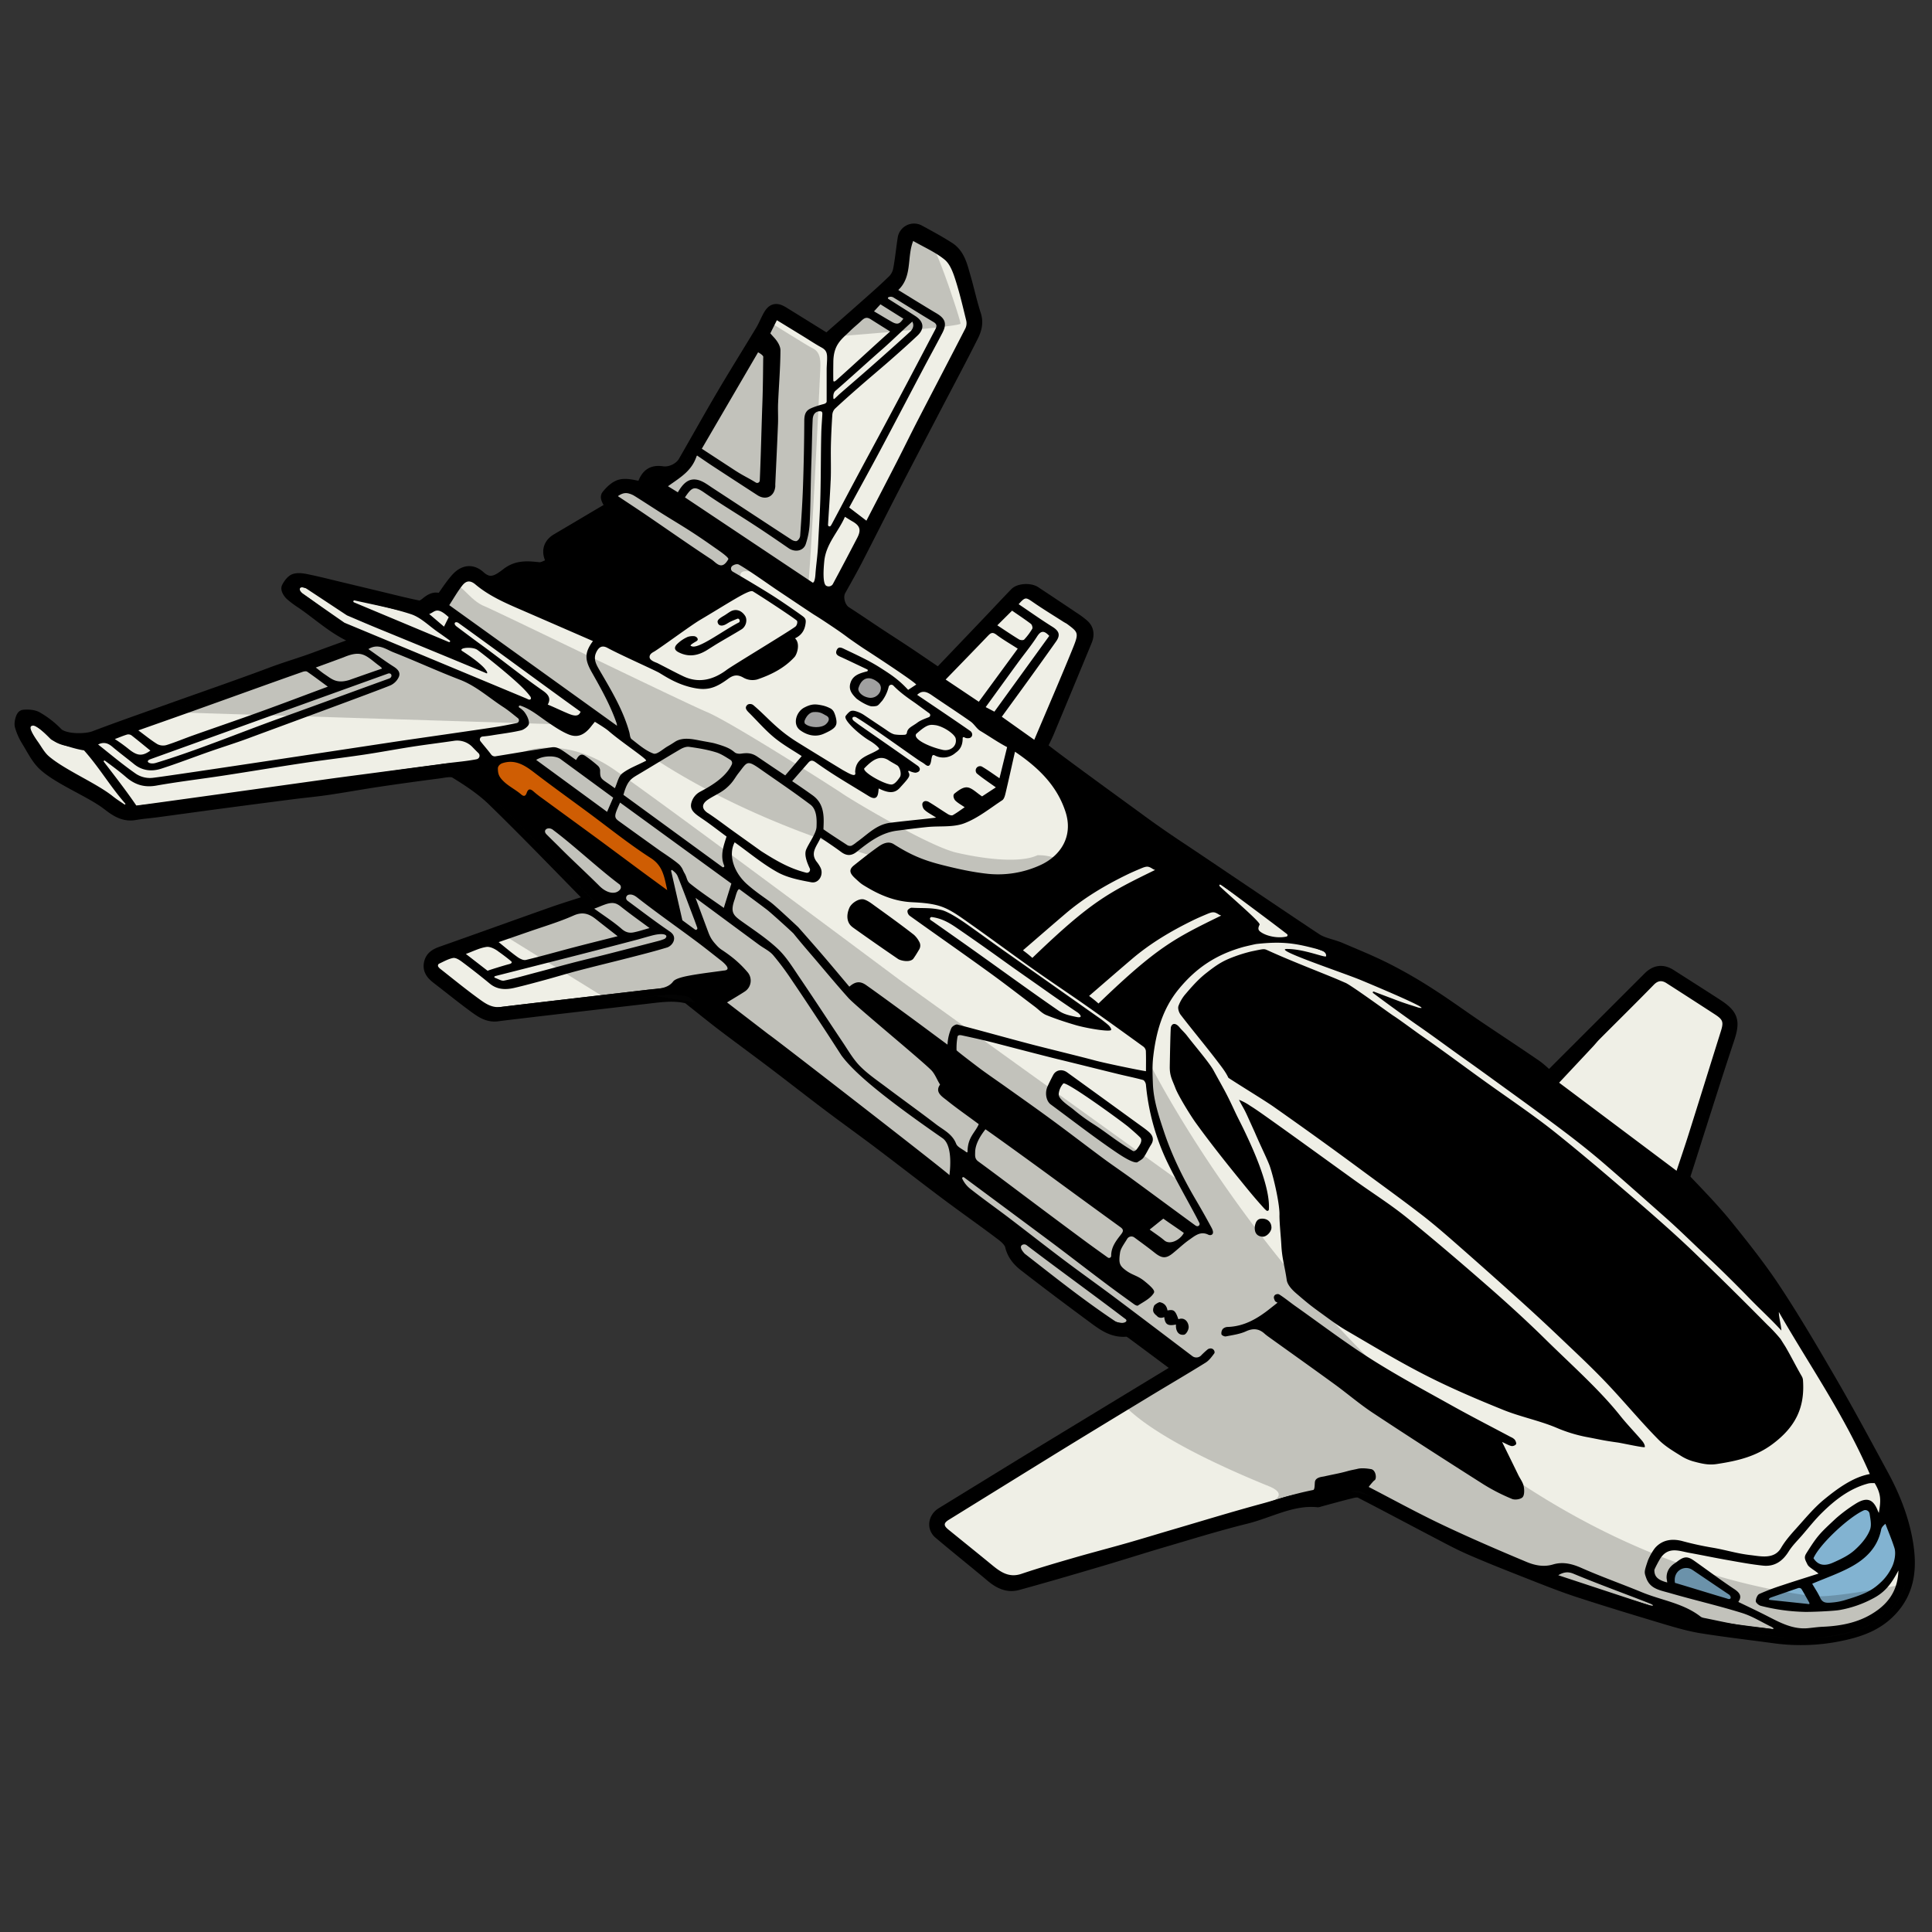
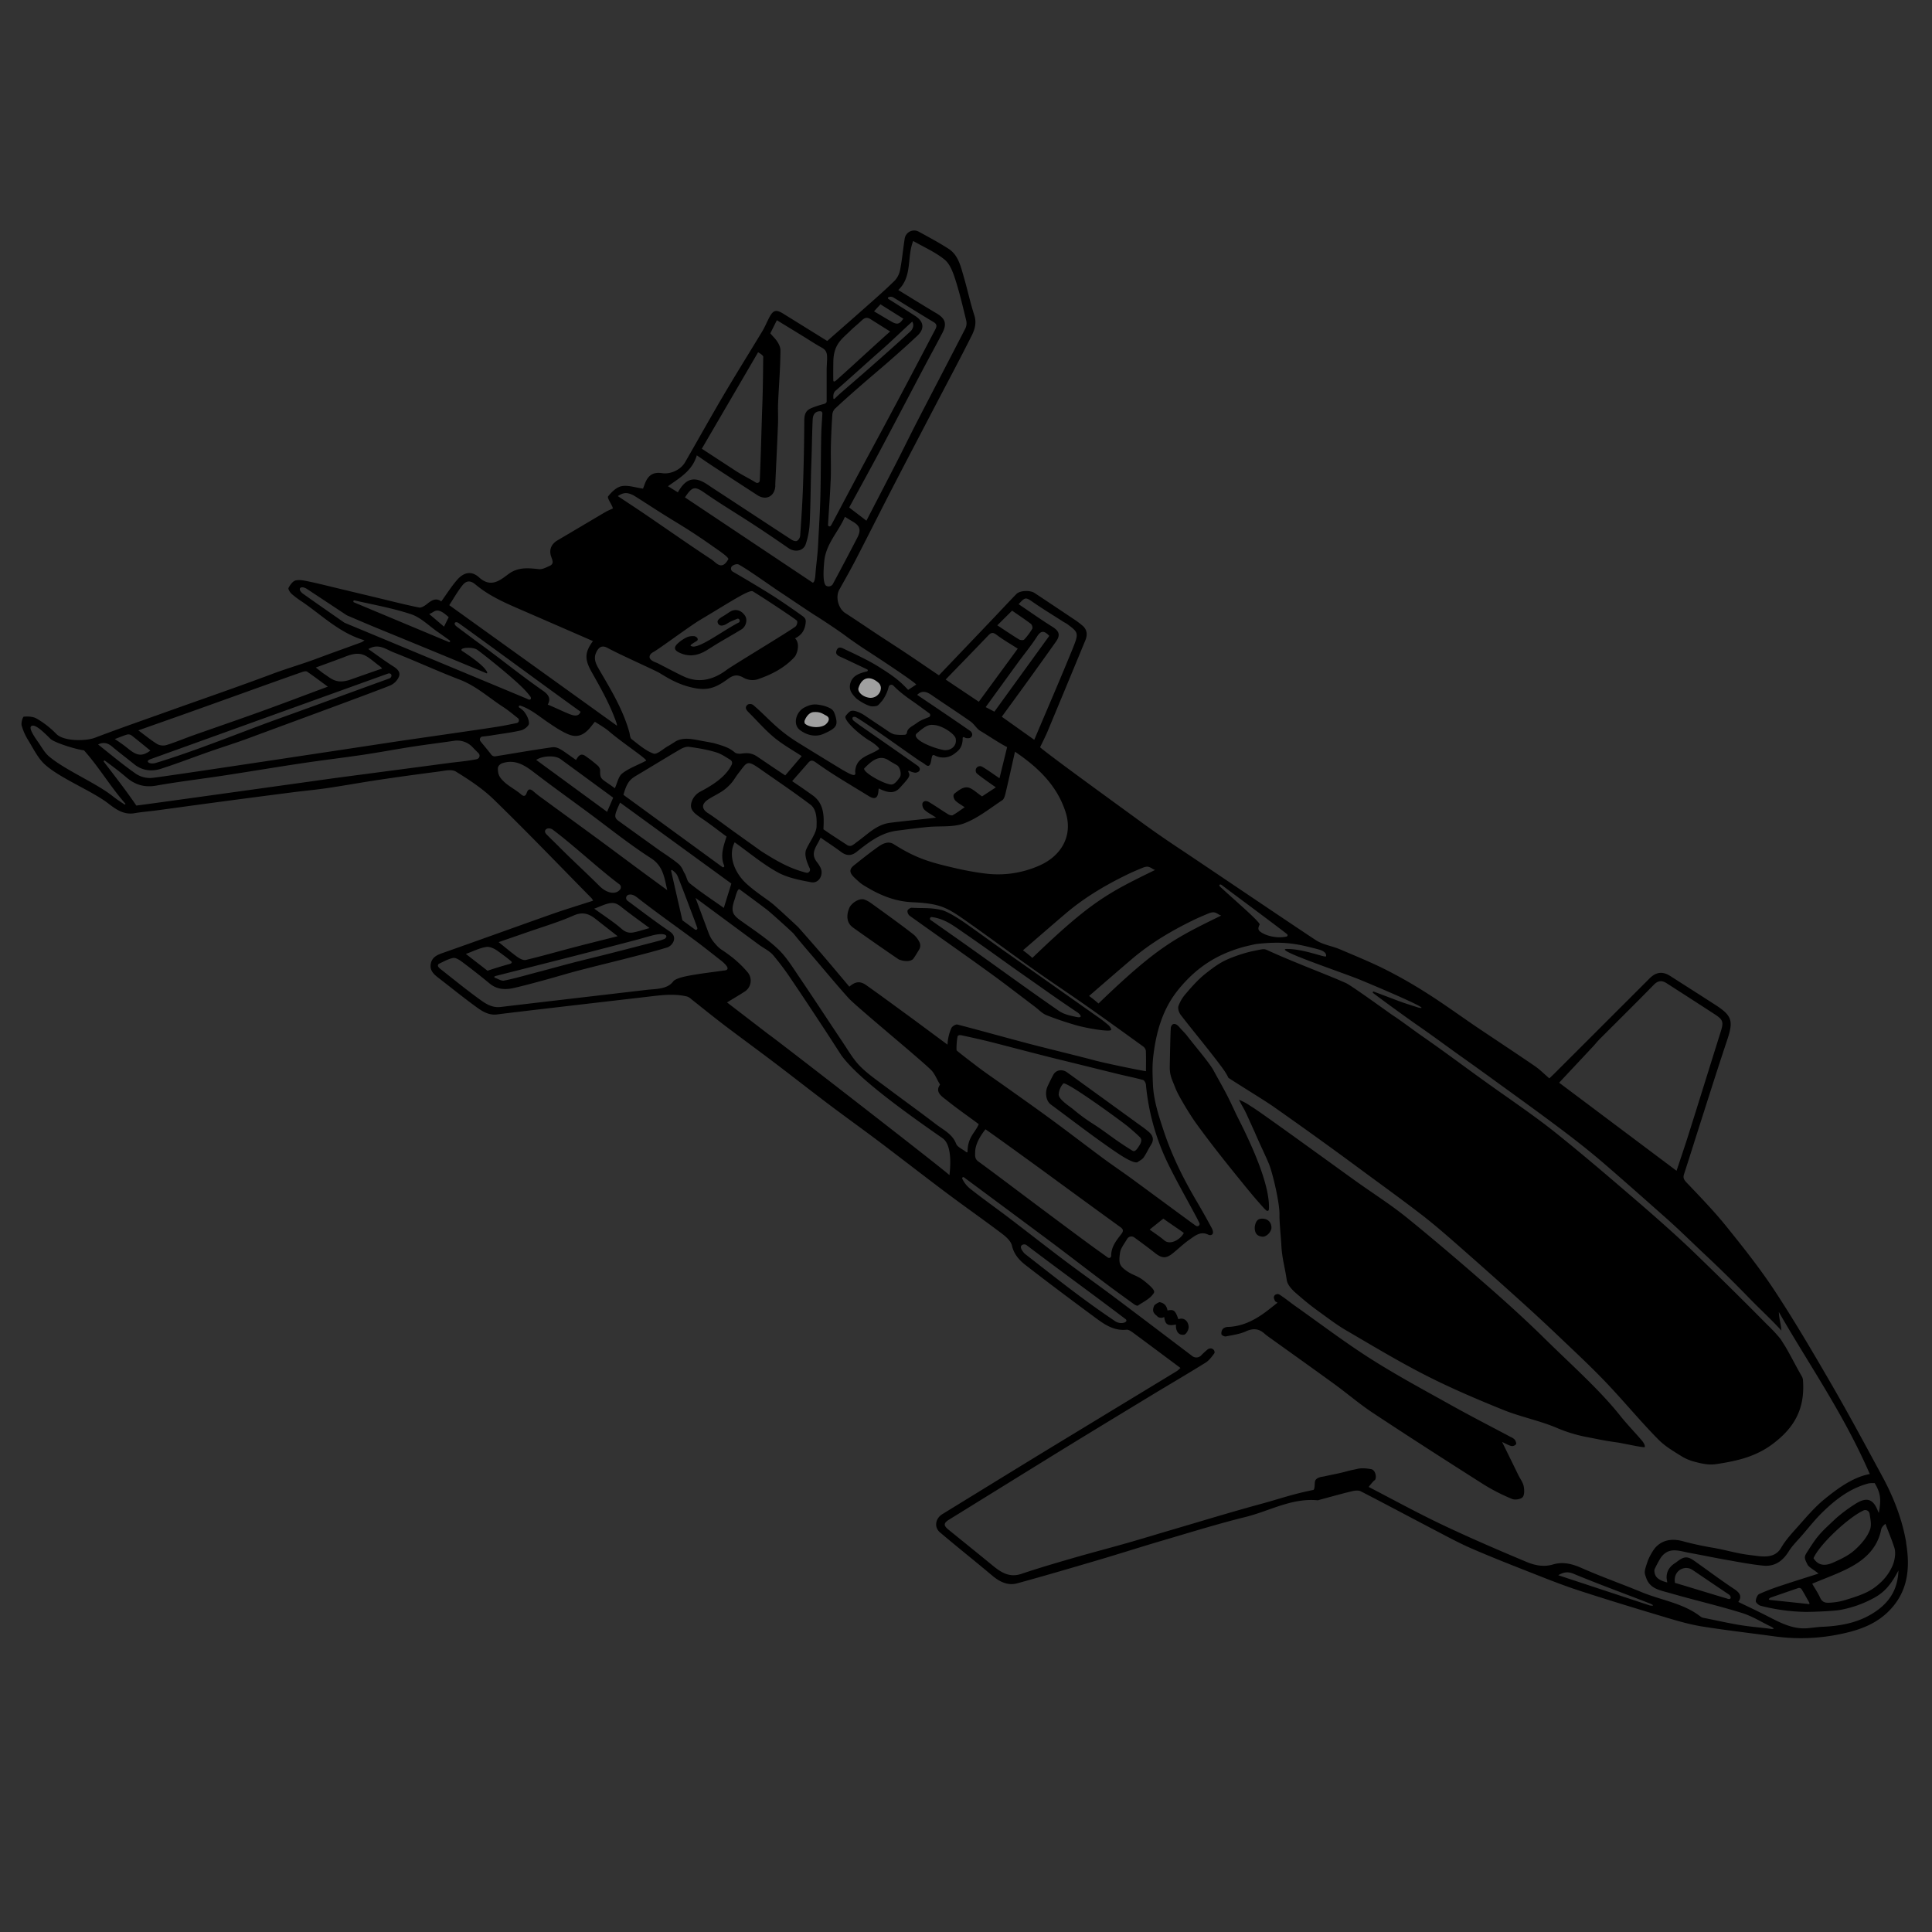
<svg xmlns="http://www.w3.org/2000/svg" viewBox="0 0 1500 1500">
  <rect x="0" y="0" width="1500" height="1500" fill="#333333" stroke="none" />
  <title>Beluga Liner</title>
  <g id="Beluga_Liner" data-name="Beluga Liner">
    <g id="Colour">
-       <path d="M1479.91,1197.94c-3-18-9.73-35.31-18.5-51.52-13.23-24.45-26.41-49-40.33-73s-28-48-43.26-71.2c-11.41-17.34-24.4-33.71-37.45-49.89-9.59-11.9-20.28-22.93-30.81-34-2.08-2.2-3.16-3.68-2.19-6.65,4.13-12.65,8.08-25.36,12.12-38q5.74-18,11.52-36.07,5-15.51,10.15-31c4.67-14.13,3.26-18.22-9.45-26.42-11.67-7.53-23.41-15-35.1-22.47-5.81-3.73-11-3.15-16.06,2q-36.78,36.76-73.57,73.53c-1.34,1.35-2.75,2.63-4.16,4-3.87-3.31-7.26-6.79-11.19-9.48-14.79-10.14-29.8-20-44.66-30-12.53-8.48-24.76-17.41-37.5-25.56a374.54,374.54,0,0,0-32.79-18.92c-11.83-6-24.16-11-36.38-16.22-6.26-2.65-13.5-3.62-19-7.27-19.55-12.86-89.39-60.13-105-70.48-11-7.28-21.87-14.78-32.48-22.61-6.67-4.93-70.37-51-76.38-56.53,2-4.24,4-8.09,5.71-12.1q14.79-35.45,29.43-70.94c1.7-4.13,1.46-8.09-2-11.21a66.17,66.17,0,0,0-7.62-5.65q-14.89-10-29.86-19.9c-3.5-2.32-11.32-2-14.07.83-6.48,6.65-12.79,13.48-19.2,20.2q-20.44,21.47-40.95,42.91c-8.94-6-17.05-11.61-25.23-17.05-7.31-4.88-14.73-9.61-22.07-14.45-8.47-5.59-16.84-11.34-25.39-16.82-5.4-3.47-7.82-12.51-4.65-18.17,4.35-7.78,8.76-15.54,12.86-23.46,9.67-18.71,19.1-37.56,28.77-56.28,10.86-21,21.88-42,32.84-63,9.48-18.16,19.16-36.24,28.34-54.56,2.38-4.75,3.91-9.91,2-15.8-3.24-10-5.38-20.29-8.34-30.37-2.32-7.9-4.16-16.41-11.73-21.26-7.4-4.74-15.16-8.92-22.89-13.13a7.44,7.44,0,0,0-11.13,5.63c-1.22,7.84-1.94,15.76-3.43,23.54a17.27,17.27,0,0,1-4.2,8.67c-7.21,7.12-14.88,13.79-22.46,20.53-9.93,8.83-20,17.57-30,26.39-11.46-7.12-22.81-14.16-34.16-21.19-5.54-3.44-7.77-2.86-10.81,2.9-1.88,3.56-3.39,7.34-5.46,10.78-10,16.56-20.24,32.93-30.05,49.58-10.18,17.27-19.9,34.81-29.93,52.17-3.32,5.76-11.29,9.39-17.66,8.41-6.9-1.07-11,1.41-13.52,8.22l-1.44,3.77c-5.93-.83-11.47-2.82-16.49-1.92-4,.7-7.88,4.49-10.58,7.9-.89,1.12,2.09,5.31,3.29,8.1a13.44,13.44,0,0,1,.4,1.31c-2,.94-4,1.74-5.94,2.85-12.34,7.26-24.63,14.61-37,21.88-4.82,2.83-6.76,7.19-5.06,12.45.92,2.83,2.74,5.75-1.28,7.5-2.59,1.13-5.48,2.72-8.07,2.45-8.45-.89-16.31-1.8-24,4-6.47,4.9-13.55,10.57-22.52,2.42-5.76-5.23-11.71-4.22-17,1.82-4.57,5.22-8.28,11.18-12.37,16.81-4-3-7.4-1-10.93,1.87-1.78,1.43-4.43,3.23-6.29,2.86-10.66-2.13-21.19-4.85-31.76-7.39l-31.19-7.48c-7.48-1.79-14.94-3.69-22.47-5.28-3.43-.72-7.18-1.6-10.43-.87-2.23.51-4.29,3.45-5.52,5.78-.49.91,1.14,3.5,2.41,4.67a70.87,70.87,0,0,0,8,6C250,477.66,263.59,491.52,283,497.12a15.34,15.34,0,0,1-2.35,1.54c-11.68,4.28-23.4,8.45-35.05,12.8-11.49,4.3-23.29,7.64-34.8,12-26,9.75-52.34,18.79-78.52,28.15-19.58,7-39.22,13.82-58.65,21.2-7.12,2.7-24.42,2.89-30.07-3.15a69.89,69.89,0,0,0-15-11.69c-2.74-1.67-6.73-1.82-10.07-1.54-.81.07-2.23,4.76-1.67,6.89A44.77,44.77,0,0,0,22.07,575c3.95,6.44,7.39,13.67,12.83,18.6,11.89,10.77,36.56,20.44,49.27,30.29,5.86,4.54,12,8.89,20.25,7.48,5.72-1,11.54-1.42,17.29-2.19,15.9-2.13,31.79-4.35,47.68-6.47q28.85-3.84,57.71-7.55c9.28-1.19,18.61-2,27.87-3.42,13-1.92,26-4.31,39.09-6.26q23-3.42,46-6.37c4.63-.58,10.5-2.13,13.85-.07,10.47,6.43,21,13.39,29.72,21.92,25.69,25,50.56,50.92,75.73,76.49a9.55,9.55,0,0,1,1.1,1.85c-10.53,3.42-20.74,6.49-30.78,10-28.7,10.12-57.31,20.5-86,30.6-4.22,1.49-8,3.15-9.1,7.82-1.38,5.67,2.32,8.81,6.28,11.84,9.1,7,18,14.24,27.22,21,5.35,3.93,10.79,8.1,18.27,7,8.56-1.22,109.47-12.86,116.82-13.73,10.19-1.2,20.13-2.57,30.33-.13a10,10,0,0,1,3.23,2.05c8.17,6.45,16.23,13,24.52,19.35,13.09,9.95,26.39,19.64,39.49,29.57,14.34,10.87,28.5,22,42.86,32.83,13.36,10.07,27,19.82,40.32,29.89,17.18,13,34.14,26.2,51.36,39.1,14.09,10.55,28.52,20.65,42.56,31.26,3.21,2.42,7,5.76,7.81,9.31,1.58,6.69,5.58,11.24,10.41,15,17.26,13.41,34.76,26.52,52.34,39.5,7.76,5.73,15.46,11.94,26.24,10.83,1.62-.16,3.61,1.26,5.12,2.36,12.2,9,24.32,18.07,36.74,27.32a22.43,22.43,0,0,1-2.66,2.35q-50.21,30.49-100.44,61c-27.3,16.64-54.5,33.44-81.76,50.15-5.4,3.31-6.61,10.14-1.84,14.17,13.35,11.32,27.08,22.2,40.47,33.47,5.77,4.86,12.11,8.09,19.5,6.07,21.44-5.86,42.77-12.14,64.09-18.43,16.11-4.75,32.1-9.9,48.22-14.64,21.52-6.31,43-13,64.72-18.38,18.7-4.59,36.1-15,56.32-13,.33,0,.67-.2,1-.29,8.46-2.27,16.89-4.66,25.4-6.72,2.21-.54,5.09-.91,6.94,0,19.62,10.1,39.08,20.53,58.64,30.75,9,4.71,18,9.59,27.31,13.63,14.89,6.46,30,12.42,45.13,18.36,12.7,5,25.38,10.08,38.34,14.31,22.62,7.38,45.4,14.28,68.19,21.1,9.06,2.71,18.24,5.34,27.56,6.83,18.79,3,37.73,5.15,56.59,7.74a150,150,0,0,0,53-2.35c13.31-2.94,25.84-7.54,35.91-18C1481.78,1235,1483,1216.64,1479.91,1197.94Z" fill="#efefe6" />
-       <path d="M1479.91,1197.94c-3-18-9.73-35.31-18.5-51.52-13.23-24.45-26.41-49-40.33-73s-28-48-43.26-71.2c-11.41-17.34-24.4-33.71-37.45-49.89-9.59-11.9-20.28-22.93-30.81-34-2.08-2.2-3.16-3.68-2.19-6.65,4.13-12.65,8.08-25.36,12.12-38q5.74-18,11.52-36.07,5-15.51,10.15-31c4.67-14.13,3.26-18.22-9.45-26.42-11.67-7.53-23.41-15-35.1-22.47-5.81-3.73-11-3.15-16.06,2q-36.78,36.76-73.57,73.53c-1.34,1.35-2.75,2.63-4.16,4-3.87-3.31-7.26-6.79-11.19-9.48-14.79-10.14-29.8-20-44.66-30-12.53-8.48-24.76-17.41-37.5-25.56a374.54,374.54,0,0,0-32.79-18.92c-11.83-6-24.16-11-36.38-16.22-6.26-2.65-13.5-3.62-19-7.27-19.55-12.86-89.39-60.13-105-70.48-11-7.28-21.87-14.78-32.48-22.61-6.67-4.93-70.37-51-76.38-56.53,2-4.24,4-8.09,5.71-12.1q14.79-35.45,29.43-70.94c1.7-4.13,1.46-8.09-2-11.21a66.17,66.17,0,0,0-7.62-5.65q-14.89-10-29.86-19.9c-3.5-2.32-11.32-2-14.07.83-6.48,6.65-12.79,13.48-19.2,20.2q-20.44,21.47-40.95,42.91c-8.94-6-17.05-11.61-25.23-17.05-7.31-4.88-14.73-9.61-22.07-14.45-8.47-5.59-16.84-11.34-25.39-16.82-5.4-3.47-7.82-12.51-4.65-18.17,4.35-7.78,8.76-15.54,12.86-23.46,9.67-18.71,19.1-37.56,28.77-56.28,10.86-21,21.88-42,32.84-63,9.48-18.16,19.16-36.24,28.34-54.56,2.38-4.75,3.91-9.91,2-15.8-3.24-10-5.38-20.29-8.34-30.37-2.32-7.9-4.16-16.41-11.73-21.26-7.4-4.74-15.16-8.92-22.89-13.13a7.44,7.44,0,0,0-11.13,5.63c-1.22,7.84-1.94,15.76-3.43,23.54a17.27,17.27,0,0,1-4.2,8.67c-7.21,7.12-14.88,13.79-22.46,20.53-9.93,8.83-20,17.57-30,26.39-11.46-7.12-22.81-14.16-34.16-21.19-5.54-3.44-7.77-2.86-10.81,2.9-1.88,3.56-3.39,7.34-5.46,10.78-10,16.56-20.24,32.93-30.05,49.58-10.18,17.27-19.9,34.81-29.93,52.17-3.32,5.76-11.29,9.39-17.66,8.41-6.9-1.07-11,1.41-13.52,8.22l-1.44,3.77c-5.93-.83-11.47-2.82-16.49-1.92-4,.7-7.88,4.49-10.58,7.9-.89,1.12,2.09,5.31,3.29,8.1a13.44,13.44,0,0,1,.4,1.31c-2,.94-4,1.74-5.94,2.85-12.34,7.26-24.63,14.61-37,21.88-4.82,2.83-6.76,7.19-5.06,12.45.92,2.83,2.74,5.75-1.28,7.5-2.59,1.13-5.48,2.72-8.07,2.45-8.45-.89-16.31-1.8-24,4-6.47,4.9-13.55,10.57-22.52,2.42-5.76-5.23-11.71-4.22-17,1.82-4.57,5.22-8.28,11.18-12.37,16.81-4-3-7.4-1-10.93,1.87-1.78,1.43-4.43,3.23-6.29,2.86-10.66-2.13-21.19-4.85-31.76-7.39l-31.19-7.48c-7.48-1.79-14.94-3.69-22.47-5.28-3.43-.72-7.18-1.6-10.43-.87-2.23.51-4.29,3.45-5.52,5.78-.49.91,1.14,3.5,2.41,4.67a70.87,70.87,0,0,0,8,6C250,477.66,263.59,491.52,283,497.12a15.34,15.34,0,0,1-2.35,1.54c-11.68,4.28-23.4,8.45-35.05,12.8-11.49,4.3-23.29,7.64-34.8,12-26,9.75-52.34,18.79-78.52,28.15-19.58,7-39.22,13.82-58.65,21.2-7.12,2.7-24.42,2.89-30.07-3.15a69.89,69.89,0,0,0-15-11.69c-2.74-1.67-6.73-1.82-10.07-1.54-.81.07-2.23,4.76-1.67,6.89A44.77,44.77,0,0,0,22.07,575c3.95,6.44,7.39,13.67,12.83,18.6,11.89,10.77,36.56,20.44,49.27,30.29,5.86,4.54,12,8.89,20.25,7.48,5.72-1,11.54-1.42,17.29-2.19,15.9-2.13,31.79-4.35,47.68-6.47q28.85-3.84,57.71-7.55c9.28-1.19,18.61-2,27.87-3.42,13-1.92,26-4.31,39.09-6.26q23-3.42,46-6.37c4.63-.58,10.5-2.13,13.85-.07,10.47,6.43,21,13.39,29.72,21.92,25.69,25,50.56,50.92,75.73,76.49a9.55,9.55,0,0,1,1.1,1.85c-10.53,3.42-20.74,6.49-30.78,10-28.7,10.12-57.31,20.5-86,30.6-4.22,1.49-8,3.15-9.1,7.82-1.38,5.67,2.32,8.81,6.28,11.84,9.1,7,18,14.24,27.22,21,5.35,3.93,10.79,8.1,18.27,7,8.56-1.22,109.47-12.86,116.82-13.73,10.19-1.2,20.13-2.57,30.33-.13a10,10,0,0,1,3.23,2.05c8.17,6.45,16.23,13,24.52,19.35,13.09,9.95,26.39,19.64,39.49,29.57,14.34,10.87,28.5,22,42.86,32.83,13.36,10.07,27,19.82,40.32,29.89,17.18,13,34.14,26.2,51.36,39.1,14.09,10.55,28.52,20.65,42.56,31.26,3.21,2.42,7,5.76,7.81,9.31,1.58,6.69,5.58,11.24,10.41,15,17.26,13.41,34.76,26.52,52.34,39.5,7.76,5.73,15.46,11.94,26.24,10.83,1.62-.16,3.61,1.26,5.12,2.36,12.2,9,24.32,18.07,36.74,27.32a22.43,22.43,0,0,1-2.66,2.35q-50.21,30.49-100.44,61c-27.3,16.64-54.5,33.44-81.76,50.15-5.4,3.31-6.61,10.14-1.84,14.17,13.35,11.32,27.08,22.2,40.47,33.47,5.77,4.86,12.11,8.09,19.5,6.07,21.44-5.86,42.77-12.14,64.09-18.43,16.11-4.75,32.1-9.9,48.22-14.64,21.52-6.31,43-13,64.72-18.38,18.7-4.59,36.1-15,56.32-13,.33,0,.67-.2,1-.29,8.46-2.27,16.89-4.66,25.4-6.72,2.21-.54,5.09-.91,6.94,0,19.62,10.1,39.08,20.53,58.64,30.75,9,4.71,18,9.59,27.31,13.63,14.89,6.46,30,12.42,45.13,18.36,12.7,5,25.38,10.08,38.34,14.31,22.62,7.38,45.4,14.28,68.19,21.1,9.06,2.71,18.24,5.34,27.56,6.83,18.79,3,37.73,5.15,56.59,7.74a150,150,0,0,0,53-2.35c13.31-2.94,25.84-7.54,35.91-18C1481.78,1235,1483,1216.64,1479.91,1197.94Z" fill="none" stroke="#000" stroke-linejoin="round" stroke-width="10.78" />
-     </g>
+       </g>
    <g id="Canopy">
-       <path d="M1474,1201c-1.67-9.29-4.5-29.79-16.33-20.29-1.5-6-3.84-15-10.46-11.87-13.83,9-27,18.15-40.31,36.3-5.68,7.9,10.92,14.4,9.43,15.66-9.53,8.09-36.92,13.78-45.83,17.58-1.08,1.61-5.17,5.32,2.86,7.08,12.47,3.41,49.25,2.63,53.37,1.42,22.1-5.33,30.52-11.44,37.55-18.21,3.3-3.17,7-9.8,9.72-17.24C1474.42,1210.75,1474.28,1201.75,1474,1201Zm-176,29c10.88,3.17,34.83,10.59,45.66,13.75.17-.45,2.34-6.23,2.51-6.67-6.53-4.37-25.08-15.19-31.59-19.59C1308.83,1213.48,1295.22,1217.38,1298.05,1229.91Z" fill="#82b3d1" />
-     </g>
+       </g>
    <g id="Detail">
-       <path d="M509,665.89c-17.12-11-33.59-24.87-50-37-13.74-10.14-29.41-20.4-42.94-30.79-7.5-5.75-16-12-25.82-8.62-1.45.49-7.45,3.87-7.3,5.09.55,4.73.88,15.19,5.81,17.79,4,2.1,12.3,4.53,15.75,7.54,2.24,2,4.55,2.07,5.51-.66,1.31-3.75,1.53-2.33,3.89-.24s4,4.54,6.59,6.42c13.9,10.18,26.3,17.16,40.18,27.36,11.21,8.23,21.22,15.27,32.4,23.54,6.63,4.9,20.44,13.91,28,19.44C518.74,685.4,518.35,671.91,509,665.89Z" fill="#ff7100" />
-     </g>
+       </g>
    <g id="Grey">
      <path d="M685.09,531.23c-3.56-8-17.64-8.44-20.76,4.11,0,3.66,7.8,9.9,15.55,8.22C684.67,539,686.78,534.68,685.09,531.23Zm-43.68,21.62a23.7,23.7,0,0,0-6-1.56c-5-.86-11.21,1-12.56,5.94-.92,3.33.52,4.51.81,5,4.82,7.37,16.26,3.73,19.86.59C646,560.6,644.71,554.54,641.41,552.85Z" fill="#a0a0a0" />
    </g>
    <g id="Shadows" opacity="0.2">
-       <path d="M287.29,497,129.55,552.55l6.82.49,309.82,9.74ZM1406.9,1239.17C1076.67,1195,892.58,825.58,892.58,825.58V848.1l10.84,38.33,15.71,33.06L699.24,761.37S512,621.48,476.08,597s-66.14-14.54-66.14-14.54L361.7,598.81l66.68,67,32.12,33.52-72.36,24.83L474,777.32l34.64-4,37.18,5.82L780.49,955.34l7.9,18.52,57.17,45.67,34.22,15.31,43.11,26-51.1,29.2c23.32,25,80,50.31,113.45,63.9,14.68,6,3.49,11.07,3.49,11.07s50.17-15.44,77.06-2.28c63.21,30.92,208.1,97,312.46,107.9,93,9.75,100.85-40.81,100.85-40.81S1422.15,1241.21,1406.9,1239.17Zm-614-548.78c3.59.76,48.51-34.89,24.58-24.8a38.84,38.84,0,0,0-12-1.6c-13.29,6.34-41.32,3-62.86-2s-80.87-40.6-87.7-45.27-87.31-56.06-106-63.88-163.5-78.42-173.2-82.37-16.84-15.75-20.48-15.2-11.14,18.41-11.14,18.41S382.18,497.71,487.79,575C615,668.15,789.27,689.63,792.87,690.39Zm-218-243c-1.94-14.22,50.54,15.16,52.33,8.64s9.35-160.57,9.71-171.35-3.24-12.93-6.83-14.73-30.54-18.68-30.54-18.68l-75.49,119.3-19.69,15.3L479,378.74l-2.94,9.05L531.79,456S576.82,461.59,574.88,447.37ZM745.79,251.25c0-2.51-18.32-58.93-23.54-62.53l-16.8-6.48-7,34.87L651.65,261S745.79,253.76,745.79,251.25Z" fill="#111" />
-     </g>
+       </g>
    <g id="Outline">
      <path d="M946,825.08c2.86,3.79,5.68,7.34,7.73,11.74,9.39,6.19,28.15,17.57,35.1,22.45q17.93,12.6,35.7,25.4,17.13,12.36,34.12,24.94c15.17,11.18,30.45,22.21,45.36,33.72,9.6,7.41,18.76,15.42,27.88,23.42q24.77,21.74,49.21,43.8,15,13.56,29.7,27.55c12.09,11.52,24.35,22.9,35.88,35,13.89,14.54,26.68,30.14,40.78,44.45,5.4,5.48,11.72,9.08,18.41,13.28a37.1,37.1,0,0,0,8.62,3.74c8,2.19,12.65,3,18.63,2.07,15.84-2.42,30.13-5.71,43.32-15.64,17.5-13.16,25-28.09,23.38-49.63a7.13,7.13,0,0,0-1-2.95c-5.16-9-7.32-13.67-12.5-22.66-.25-.43-3.51-5.51-3.77-6a119.09,119.09,0,0,0-10.34-11.14c-19.78-20-35.65-35.66-55.87-55.24-14.6-14.13-33.28-30.52-48.69-43.75-20.36-17.49-39.76-34.1-60.73-50.85-13.62-10.87-30.67-22.64-44.92-32.7-23.57-16.65-35.41-26-59.11-42.49-3.33-2.31-17.66-12.9-21.11-15-2-1.24-34-24.59-37.37-25.6,0,0-5-2.19-7.7-3.32-16.67-6.86-36.68-14.56-52.86-22-2.63-1.2-3-.89-12.29,1a113.73,113.73,0,0,0-13.12,4c-8.72,3.19-13.21,5.93-22.37,13.17-5.66,4.47-10.8,10.24-15.46,15.73a29.89,29.89,0,0,0-5.67,9.51c-.63,1.9.38,5.06,1.73,6.81C926.25,800.35,936.44,812.46,946,825.08Zm534,372.86c-3-18-9.73-35.31-18.5-51.52-13.23-24.45-26.41-49-40.33-73s-28-48-43.26-71.2c-11.41-17.34-24.4-33.71-37.45-49.89-9.59-11.9-20.28-22.93-30.81-34-2.08-2.2-3.16-3.68-2.19-6.65,4.13-12.65,8.08-25.36,12.12-38q5.74-18,11.52-36.07,5-15.51,10.15-31c4.67-14.13,3.26-18.22-9.45-26.42-11.67-7.53-23.41-15-35.1-22.47-5.81-3.73-11-3.15-16.06,2q-36.78,36.76-73.57,73.53c-1.34,1.35-2.75,2.63-4.16,4-3.87-3.31-7.26-6.79-11.19-9.48-14.79-10.14-29.8-20-44.66-30-12.53-8.48-24.76-17.41-37.5-25.56a374.54,374.54,0,0,0-32.79-18.92c-11.83-6-24.16-11-36.38-16.22-6.26-2.65-13.5-3.62-19-7.27-19.55-12.86-89.39-60.13-105-70.48-11-7.28-21.87-14.78-32.48-22.61-6.67-4.93-70.37-51-76.38-56.53,2-4.24,4-8.09,5.71-12.1q14.79-35.45,29.43-70.94c1.7-4.13,1.46-8.09-2-11.21a66.17,66.17,0,0,0-7.62-5.65q-14.89-10-29.86-19.9c-3.5-2.32-11.32-2-14.07.83-6.48,6.65-12.79,13.48-19.2,20.2q-20.44,21.47-40.95,42.91c-8.94-6-17.05-11.61-25.23-17.05-7.31-4.88-14.73-9.61-22.07-14.45-8.47-5.59-16.84-11.34-25.39-16.82-5.4-3.47-7.82-12.51-4.65-18.17,4.35-7.78,8.76-15.54,12.86-23.46,9.67-18.71,19.1-37.56,28.77-56.28,10.86-21,21.88-42,32.84-63,9.48-18.16,19.16-36.24,28.34-54.56,2.38-4.75,3.91-9.91,2-15.8-3.24-10-5.38-20.29-8.34-30.37-2.32-7.9-4.16-16.41-11.73-21.26-7.4-4.74-15.16-8.92-22.89-13.13a7.44,7.44,0,0,0-11.13,5.63c-1.22,7.84-1.94,15.76-3.43,23.54a17.27,17.27,0,0,1-4.2,8.67c-7.21,7.12-14.88,13.79-22.46,20.53-9.93,8.83-20,17.57-30,26.39-11.46-7.12-22.81-14.16-34.16-21.19-5.54-3.44-7.77-2.86-10.81,2.9-1.88,3.56-3.39,7.34-5.46,10.78-10,16.56-20.24,32.93-30.05,49.58-10.18,17.27-19.9,34.81-29.93,52.17-3.32,5.76-11.29,9.39-17.66,8.41-6.9-1.07-11,1.41-13.52,8.22l-1.44,3.77c-5.93-.83-11.47-2.82-16.49-1.92-4,.7-7.88,4.49-10.58,7.9-.89,1.12,2.09,5.31,3.29,8.1a13.44,13.44,0,0,1,.4,1.31c-2,.94-4,1.74-5.94,2.85-12.34,7.26-24.63,14.61-37,21.88-4.82,2.83-6.76,7.19-5.06,12.45.92,2.83,2.74,5.75-1.28,7.5-2.59,1.13-5.48,2.72-8.07,2.45-8.45-.89-16.31-1.8-24,4-6.47,4.9-13.55,10.57-22.52,2.42-5.76-5.23-11.71-4.22-17,1.82-4.57,5.22-8.28,11.18-12.37,16.81-4-3-7.4-1-10.93,1.87-1.78,1.43-4.43,3.23-6.29,2.86-10.66-2.13-21.19-4.85-31.76-7.39l-31.19-7.48c-7.48-1.79-14.94-3.69-22.47-5.28-3.43-.72-7.18-1.6-10.43-.87-2.23.51-4.29,3.45-5.52,5.78-.49.91,1.14,3.5,2.41,4.67a70.87,70.87,0,0,0,8,6C250,477.66,263.59,491.52,283,497.12a15.34,15.34,0,0,1-2.35,1.54c-11.68,4.28-23.4,8.45-35.05,12.8-11.49,4.3-23.29,7.64-34.8,12-26,9.75-52.34,18.79-78.52,28.15-19.58,7-39.22,13.82-58.65,21.2-7.12,2.7-24.42,2.89-30.07-3.15a69.89,69.89,0,0,0-15-11.69c-2.74-1.67-6.73-1.82-10.07-1.54-.81.07-2.23,4.76-1.67,6.89A44.77,44.77,0,0,0,22.07,575c3.95,6.44,7.39,13.67,12.83,18.6,11.89,10.77,36.56,20.44,49.27,30.29,5.86,4.54,12,8.89,20.25,7.48,5.72-1,11.54-1.42,17.29-2.19,15.9-2.13,31.79-4.35,47.68-6.47q28.85-3.84,57.71-7.55c9.28-1.19,18.61-2,27.87-3.42,13-1.92,26-4.31,39.09-6.26q23-3.42,46-6.37c4.63-.58,10.5-2.13,13.85-.07,10.47,6.43,21,13.39,29.72,21.92,25.69,25,50.56,50.92,75.73,76.49a9.55,9.55,0,0,1,1.1,1.85c-10.53,3.42-20.74,6.49-30.78,10-28.7,10.12-57.31,20.5-86,30.6-4.22,1.49-8,3.15-9.1,7.82-1.38,5.67,2.32,8.81,6.28,11.84,9.1,7,18,14.24,27.22,21,5.35,3.93,10.79,8.1,18.27,7,8.56-1.22,109.47-12.86,116.82-13.73,10.19-1.2,20.13-2.57,30.33-.13a10,10,0,0,1,3.23,2.05c8.17,6.45,16.23,13,24.52,19.35,13.09,9.95,26.39,19.64,39.49,29.57,14.34,10.87,28.5,22,42.86,32.83,13.36,10.07,27,19.82,40.32,29.89,17.18,13,34.14,26.2,51.36,39.1,14.09,10.55,28.52,20.65,42.56,31.26,3.21,2.42,7,5.76,7.81,9.31,1.58,6.69,5.58,11.24,10.41,15,17.26,13.41,34.76,26.52,52.34,39.5,7.76,5.73,15.46,11.94,26.24,10.83,1.62-.16,3.61,1.26,5.12,2.36,12.2,9,24.32,18.07,36.74,27.32a22.43,22.43,0,0,1-2.66,2.35q-50.21,30.49-100.44,61c-27.3,16.64-54.5,33.44-81.76,50.15-5.4,3.31-6.61,10.14-1.84,14.17,13.35,11.32,27.08,22.2,40.47,33.47,5.77,4.86,12.11,8.09,19.5,6.07,21.44-5.86,42.77-12.14,64.09-18.43,16.11-4.75,32.1-9.9,48.22-14.64,21.52-6.31,43-13,64.72-18.38,18.7-4.59,36.1-15,56.32-13,.33,0,.67-.2,1-.29,8.46-2.27,16.89-4.66,25.4-6.72,2.21-.54,5.09-.91,6.94,0,19.62,10.1,39.08,20.53,58.64,30.75,9,4.71,18,9.59,27.31,13.63,14.89,6.46,30,12.42,45.13,18.36,12.7,5,25.38,10.08,38.34,14.31,22.62,7.38,45.4,14.28,68.19,21.1,9.06,2.71,18.24,5.34,27.56,6.83,18.79,3,37.73,5.15,56.59,7.74a150,150,0,0,0,53-2.35c13.31-2.94,25.84-7.54,35.91-18C1481.78,1235,1483,1216.64,1479.91,1197.94Zm-16.14-14.81c2.33,6.26,5,12.41,7,18.8,1.29,4.24,0,10.78-2,14.78a39.07,39.07,0,0,1-7.78,11c-7,6.77-12.4,9.71-27.25,14.17a47.76,47.76,0,0,1-11.66,2.34c-4.28.38-7.15.4-9.09-3.9-1.56-3.47-3.75-6.66-6.09-10.72,10.3-4.38,20.29-7.83,29.5-12.75,11.78-6.29,21.19-15.16,24-29.16C1460.73,1186.28,1461.59,1184.93,1463.77,1183.13ZM1408,1209.79c4.53-10.51,26.69-31.41,38.82-37.07a3.37,3.37,0,0,1,4.73,2.56c.7,4.42,1.66,8.91.27,12.49-2.32,6-7.16,11.55-12.12,15.92-4.72,4.16-10.81,7-16.65,9.58C1417.62,1215.68,1411.92,1216.05,1408,1209.79ZM1236.91,812.41c1.66-1.79,3.17-3.73,4.89-5.46,14.07-14.11,28.27-28.09,42.19-42.35,3.28-3.37,6.31-3.56,9.86-1.29q18.87,12.09,37.66,24.3c6.26,4.07,6.78,5.95,4.58,13-8.34,26.55-16.58,53.13-24.95,79.68-3.15,10-6.55,19.89-9.47,28.7L1210.5,840.6C1218.84,831.7,1227.89,822.06,1236.91,812.41ZM948.5,687.13c14.38,10.81,38.68,28.73,50.72,38.09a1.1,1.1,0,0,1-.42,1.94c-6.45,1.43-14.58-.11-19.3-3.1-2.31-1.46-3.35-2.66-1.56-6.12.3-.57-1.31-2.3-2.24-3.3-5.45-5.86-20.14-18.48-28.54-26.35C946.08,687.28,947.08,686.06,948.5,687.13Zm-22.2,27.36c3.31-1.62,6.7-3.07,10.1-4.51,5.11-2.17,6.22-2.34,10.05.13a12.32,12.32,0,0,0,1.69.74c-36.23,17.72-49.68,24.33-95.28,68.27a88.09,88.09,0,0,0-7.3-5.87c11.12-9.6,22.1-19.15,33.17-28.59C893.15,732.35,909.32,722.78,926.3,714.49Zm-41.19-39.92c5.1-2.17,6.22-2.34,10,.13a11.78,11.78,0,0,0,1.69.74c-36.23,17.71-49.68,24.33-95.28,68.27a88.09,88.09,0,0,0-7.3-5.87c11.12-9.6,22.1-19.15,33.17-28.59C841.85,696.94,858,687.37,875,679.08,878.32,677.46,881.71,676,885.11,674.57Zm-57.88-44.35c6.31,19.32-4,34.67-20.17,41.75a78.67,78.67,0,0,1-39.34,6.54c-12.35-1.25-24.63-4-36.7-7.06-14.66-3.73-24.27-7.9-37.06-16-4.27-2.72-8.69-.43-12,1.9-6.49,4.57-12.69,9.54-18.91,14.47-4.39,3.49-3.21,6.33.86,10.09,4.7,4.32,4.7,4.32,9.24,7,10.67,6.37,22,10.92,34.74,11.55,7.88.4,16.14.92,23.43,3.56s14.1,7.71,20.67,12.33c16.55,11.63,32.77,23.73,49.29,35.41,14.08,10,28.45,19.5,42.56,29.41,14.69,10.33,29.25,20.85,43.8,31.37a5.08,5.08,0,0,1,2,3.32c.21,5.17.09,10.36.09,15.83-5.6-.84-32.25-6.31-40.35-8.54-7-1.94-38.57-9.7-47.21-11.95-19.64-5.11-39.17-10.66-58.81-15.75-1.31-.33-4.06,1.34-4.72,2.75a35.91,35.91,0,0,0-3,12.85c-10.32-7.57-21.77-16.18-32.25-23.82-10.24-7.48-20.46-15-30.79-22.31-4.71-3.36-8.49-3-13.17,1.14-6.94-8.22-13.83-16.49-20.83-24.65-6.08-7.09-18.75-21.46-18.92-21.62-3.59-3.39-16.44-15.34-20.29-18.45-4-3.25-10.9-7.52-18.27-13.85-11.8-9.89-15.8-24.06-10.72-33.52,11,7.84,21.42,16.64,33.11,23.15,7.85,4.38,17.37,6.21,26.38,7.87,6,1.11,9.94-6.18,7-11.64a25,25,0,0,0-2.59-4c-5.84-7.25.19-12.59,2.79-19,5.49,3.8,10.78,7.24,15.81,11,4.28,3.23,8.05,3.34,12.34-.07,9.34-7.43,18.8-14.79,31.23-16.35,7.88-1,15.76-2.07,23.66-2.84,9.54-.93,19.85.39,28.47-2.86,10.61-4,19.91-11.58,29.56-17.94,1.48-1,2.12-3.65,2.6-5.66,2.48-10.48,4.78-21,7.27-32C806.19,595.92,820.59,609.87,827.23,630.22Zm51.42,284.9c-7.38-5.4-15-10.49-22.34-15.93-13-9.64-25.86-19.55-38.91-29.15-11.59-8.53-23.36-16.83-35.09-25.18-6.86-4.9-13.84-9.64-20.64-14.62-1.14-.84-19-14.33-19-14.84a49.85,49.85,0,0,1,.72-10.35c.34-2.09,3.08-1.25,4.53-.94,8.91,1.9,17.8,3.92,26.61,6.23,5.06,1.32,37.81,9.84,46.11,11.85,16,3.88,31.95,7.9,47.93,11.8,6.3,1.54,12.67,2.79,18.91,4.52,1,.28,2.08,2.29,2.21,3.59A177.81,177.81,0,0,0,906,901.71c7,14.58,15.1,28.62,22.7,42.91.78,1.47,1.53,3,2.49,4.88a1.74,1.74,0,0,1-2.12,2.43,3.82,3.82,0,0,1-1-.51C911.53,939.35,895.13,927.18,878.65,915.12Zm40.48,42.13c-2.9,5.49-10.78,9.55-15.09,5.83-3.31-2.85-7.63-5.64-11.46-8.46,2.47-1.88,8.67-7,10.65-8.46C908.3,949.85,914.23,953.69,919.13,957.25ZM870,958.86c-3.64,4.71-7.32,9.46-7.28,16.14a1.64,1.64,0,0,1-2.61,1.34c-6.79-4.88-13.1-9.37-19.33-14q-20.37-15.08-40.64-30.3c-13.54-10.12-27-20.36-40.64-30.33-2.82-2.06-2.42-4.52-2.39-7.15.07-6.28,4-12.68,8-17.78,5.45,3.69,36.87,26.41,49.5,35.68q27.66,20.28,55.43,40.41C873,955,871.69,956.71,870,958.86ZM535.76,686c-2.68-2.17-2.26-4.55-4.17-7.83s-1.15-3.09-3.51-6.14c-2-2.54-14.57-10.78-15.69-11.58q-16.08-11.49-32.11-23.07c-3.92-2.85-3.18-4.65,1.14-14.26L567.83,686c-2.12,6.86-4,12.78-5.86,18.9C553.56,698.93,544.31,692.87,535.76,686Zm3.6,28.85c.69,1.83,1.34,3.67,2,5.51a1.16,1.16,0,0,1-1.79,1.32l-9.77-7.17c-3.15-13.81-5.93-26-8.7-38.15-.22-.69.48-1.18.95-.72,2.54,2,3.45,3.08,4.22,5C530.79,691.93,535,703.38,539.36,714.8Zm4.42-80.14c6.9,4.53,13.38,9.7,20.32,14.78-2.35,7.32-5.15,14.87-1.84,22.57a.92.92,0,0,1-1.37,1.13c-25.36-18.49-51.26-37.42-76.87-56.09.24-.71.79-2.68,1.08-3.51,2.72-7.83,5.28-9.23,10.65-12.43,10.87-6.45,21.63-13.11,32.54-19.48,2-1.15,4.62-2.14,6.76-1.83,7.11,1,14.3,2.16,21.12,4.31,3.85,1.22,7.33,3.6,10.88,5.78a2.88,2.88,0,0,1,1.07,3.7c-4.9,10.43-17.57,17.34-24.34,20.95a13.67,13.67,0,0,0-7.1,9.1C535.75,628.07,538,630.84,543.78,634.66Zm5.84-3.41c-4.9-3.22-5.15-7,.07-10.51,4.65-3.09,10-5.24,14.2-8.89,5.43-4.68,6.49-7.84,9.47-11.61,6.65-8.42,6.26-10.65,16.5-3.46,7.8,5.48,15.67,10.85,23.46,16.34,5.33,3.74,10.58,7.6,15.8,11.48,5.42,4,5,12.74,4.83,17.33-.18,4.94-5.84,12.43-8,17.52-1.63,3.78.13,9.21,2.74,14.73a2.39,2.39,0,0,1-2.76,3.33c-11.78-3-21.32-8-35-16.76-7.46-5.35-15.15-10.84-22.83-16.34C561.94,640,555.93,635.4,549.62,631.25ZM802.05,467.53c7.76,5.38,15.85,10.28,23.81,15.38.89.57,1.88,1,2.72,1.61,8.81,6.61,9.24,6.79,3.95,19.8C823,527.71,812.94,550.86,803,574.39l-25.2-17.91c6.88-9.47,13.87-19,20.78-28.58,7.2-10,14.4-20,21.45-30,3.48-5,2.17-8.09-3-11.3-8.89-5.56-17.45-11.64-26.16-17.51C796,463.41,796.38,463.61,802.05,467.53Zm-30,85L765.28,549c8.42-11.6,16.52-22.82,24.68-34,5.08-7,10.61-13.63,15.25-20.87,3-4.64,5.44-4.68,9.44-.43Zm13.73-78.42c4.89,3.39,9.85,6.66,14.59,10.24.88.67,1.56,3,1.08,3.81a48.19,48.19,0,0,1-6.29,8.4c-.63.67-3,.51-4-.13-5.52-3.37-10.88-7-16.84-10.94Zm-18.37,19.16c2.14-2.23,3.59-2.45,6.25-.45,5,3.78,10.52,6.93,16.51,10.79l-30.22,41.23L734.2,527.6C745.53,515.9,756.51,504.65,767.37,493.29ZM723,539.44c10.17,7,20.5,13.67,30.57,20.75,2.84,2,4.65,5.55,7.58,7.3,6.83,4.07,13.7,8.89,20.78,12.57L776,604.24c-4.58-3.1-9-6.35-13.64-9.06a3.06,3.06,0,0,0-1.68-.31,3.31,3.31,0,0,0-3.06,4.06,2.91,2.91,0,0,0,.82,1.61c4.6,3.79,9.59,7.09,14.73,10.77l-10.69,7c-4.38-2.82-7.9-6.74-11.67-7-3.23-.24-6.52,2.27-9.64,4.72-1.88,1.48-.35,4.64.58,5.56,2,1.93,4.49,3.27,7.22,5.15-3.27,2.23-6.14,4.42-9.26,6.16-.85.47-2.67-.12-3.71-.77-5.08-3.14-10-6.6-15.11-9.62a4.93,4.93,0,0,0-2-.56,2.59,2.59,0,0,0-2.78,3,6.3,6.3,0,0,0,1.27,3.36c2.18,2.35,5.36,3.79,9.43,6.48-3.17.38-4.94.61-6.71.8-9.65,1.07-19.31,2-28.95,3.22-10.81,1.31-17.83,9.3-26.09,15.08a21,21,0,0,1-3.88,2.68,4.16,4.16,0,0,1-3.27-.36c-6.4-4.21-13-8.39-18.59-12.34,0,0,.15-3.62.18-5.26.2-9-1.59-16.1-8.57-21.12-3.73-2.68-8.65-6.15-15.9-11l12.52-14.31c1.89-2.16,3.43-2,5.87-.22,13.59,9.71,23.52,15.32,41.17,26.18,8,4.94,7.14-4,7.67-6,7.78,3.93,12.48,3.8,16.31-.41,7.56-8.31,8.43-9.27,6.67-12.44a.56.56,0,0,1,.69-.8,14.41,14.41,0,0,0,4.63,1.44,4.9,4.9,0,0,0,2.34-.68,2.3,2.3,0,0,0,.86-3.31,4.41,4.41,0,0,0-1.15-1.3c-14.82-10.45-29.72-20.78-44.59-31.16-1.72-1.2-3.37-2.49-5.05-3.74-2-1.63-1.34-3.87,1.42-3,3.88,2.24,9.38,6,13.07,8.49,12.07,8.22,23.31,16.33,35.3,24.66,2,1.4,3.62,2.1,5.53,3.64,3.09,2.5,4.18.38,4.77-3.53a19.53,19.53,0,0,1,.64-2.9,1.19,1.19,0,0,1,1.72-.74,14.34,14.34,0,0,0,16.24-1.68c1.59-1.28,5.84-3.76,5.75-11.58a.79.79,0,0,1,1.2-.7,5.19,5.19,0,0,0,1.77.69,7.1,7.1,0,0,0,1.9,0,2.79,2.79,0,0,0,2.28-3.95,3.67,3.67,0,0,0-1.17-1.55c-13.7-9.52-27.56-18.8-41.31-28.1C715.87,535.8,719.34,537,723,539.44Zm-51.74,56.87c5.83-6,11.78-10.54,18.71-6,2,1.34,4.68,2.72,6.74,4,1.89,1.23,3.63,6.88,1.81,9.26-2.62,3.82-4.71,5.78-6.94,5.51C685.23,608.38,668.63,598.81,671.21,596.31Zm40.2-26.6c8.59-7.63,10.51-7.28,15.45-6.61,6.58,1.42,14.4,7.08,15.07,10.24,1.35,6.4-4.85,10.31-10.54,8.74C721.18,579.74,708.49,573.74,711.41,569.71ZM709,187.09c8.56,4.92,17.31,8.69,24.39,14.48,4.17,3.41,6.49,9.78,8.26,15.27,3.39,10.49,5.9,21.27,8.52,32a9.37,9.37,0,0,1-.58,6c-12.2,23.77-24.61,47.42-36.87,71.16-5.54,10.72-10.81,21.58-16.31,32.33-7.86,15.34-15.82,30.63-23.73,45.93l-13.37-10.23c8-14.75,16.39-29.93,24.54-45.22,11.22-21.05,22.25-42.21,33.4-63.3,4.76-9,9.7-17.95,14.4-27,3.7-7.11,2.33-11.21-4.6-15.28-5-2.94-9.93-6-14.88-9-4.76-2.91-9.5-5.85-14.74-9.07C708.52,214.7,704,199.56,709,187.09Zm-25.39,49.2,17.77,11.16c-2.51,3.18-3.78,5.32-8.87,2.46-5.55-3.13-9.15-5.44-13.92-8.17C680.27,239.87,681.81,238.19,683.57,236.29Zm-34.88,67.06c12.91-11.23,23.94-21.4,36.74-32.61,6.9-6.05,14.43-13.5,22.81-21.05,2,3.5-.34,6.61-1.42,7.6-10.23,9.36-20.6,18.57-31,27.74-7.71,6.8-15.53,13.48-23.28,20.24-1.44,1.25-2.79,2.6-4.18,3.9-1,1.07-1.45.72-1.39-.68C646.9,307.3,647,304.82,648.69,303.35ZM647,281.2c.09-13.78,6.38-17.72,13-24.23,2.9-2.86,4.85-4.25,9.05-8.19,2.51-2.36,4.31-2.58,6.91-.94,4.73,3,9.5,6,15.15,9.52-14.43,12.85-27.19,24.86-41.41,37.52-1.75,1.61-2.66,1.79-2.73.3C646.9,289.7,646.94,285.77,647,281.2Zm-2.06,91.93c.37-8.78,0-17.59.15-26.38.18-8.2.59-16.39,1.12-24.56a7.71,7.71,0,0,1,1.93-4.75c6.35-5.95,12.88-11.71,19.43-17.44,7.61-6.64,15.36-13.12,23-19.79,7.34-6.46,14.67-12.94,21.78-19.66,5.63-5.33,4.92-10.89-1.66-15.16-6.92-4.5-13.93-8.86-20.9-13.29a.75.75,0,0,1,0-1.34,4.32,4.32,0,0,1,3.64.08c10.5,6.33,20.84,12.93,31.38,19.2,3.13,1.85,2.4,3.73,1.17,6.07-6.94,13.19-13.84,26.4-20.81,39.58q-9.23,17.47-18.56,34.89c-7.45,13.91-15,27.78-22.4,41.68-6.05,11.31-12,22.65-18.06,34a14.31,14.31,0,0,1-1.2,2,1.16,1.16,0,0,1-2.07-.8C643.54,396,644.43,384.56,644.91,373.13ZM656,401.24c2.42,1.48,4,2.53,5.68,3.48,6,3.41,7.11,6.64,3.89,12.85q-9.35,18-18.93,35.86a3.34,3.34,0,0,1-.25.4,3.84,3.84,0,0,1-4.83,1c-3-1.49-2.17-13.27-1.61-19C641.22,422.2,651,412.87,656,401.24Zm-67.4-127.71c1.49.82,4,2.42,4,3.59-.14,1-.1,20.22-.72,36.83-.68,18.19-1.11,39.55-2,59.17a2,2,0,0,1-3,1.56c-6.47-4-9.82-5.24-17.06-10l-24.93-16.29C560.86,321,572.27,301.46,588.57,273.53Zm-47.59,80c4.74,3.21,8.41,5.77,12.15,8.22q17.43,11.4,34.9,22.72c6.55,4.25,13.12,1.08,13.86-6.67.05-.53,0-1.08,0-1.62.71-15.65,1.49-31.31,2.11-47,.22-5.4-.15-10.83.08-16.23.6-13.68,1.77-27.35,1.82-41,0-3.3-2.36-7.08-4.93-9.86-1.46-1.59-2.93-3.28-2.93-3.28,2.21-4.42,4.24-8.54,5.11-10.19,6.88,4.21,13.55,8.28,20.21,12.37,4.8,2.94,9.48,6.08,14.41,8.79,4,2.17,4.48,4.55,4.34,9.42-.07,2.42-.32,5.57-.33,7.35,0,9,0,16.05,0,25.08,0,1.11-1.1,1.83-2.76,2.19,0,0-7.06,1.85-10.47,3.71s-4.12,5.15-4.14,9.12q-.12,25.52-1,51c-.44,12.8-1.31,25.59-2.2,38.37a5.52,5.52,0,0,1-2.49,3.94c-1,.51-3.08-.19-4.28-1-20.33-13.25-40.58-26.62-60.9-39.88-3.62-2.36-7.25-5.22-11.29-6.34-7.67-2.12-12.16,2.94-16,9.49l-7.66-4.72C527.72,370.94,537.44,365.64,541,353.54ZM638.44,322c-.23,4.37-.7,9.9-.8,14.28-.41,16.63-.27,31.88-.68,48.51-.3,12.32-1.16,25.28-1.75,37.59-.44,9.2-1.65,16.65-2.1,23.41-.27,4-1.13,7.72-2.72,6.19l-98.6-65.81c5.49-8.08,7.27-9.1,15.08-3.66,12.38,8.64,25.38,16.37,38,24.63,9.24,6,18.37,12.25,27.46,18.51,4.72,3.25,11.3,2.32,13.21-3.08a61.5,61.5,0,0,0,3.16-17.54c.72-15.35.67-30.74,1.26-46.11.42-11.18.48-22,1-33.15.27-5.39,3.37-6.38,5.39-6.47C637.91,319.27,638.66,319.6,638.44,322Zm-147.2,62.25c1.63.79,16.48,10.48,21.52,13.66,14.65,9.25,21.84,12.95,41.6,26.9,2.52,1.78,12,8.08,11.07,9.4-5.14,9.22-9.52,2.45-12.93.22-16.75-11-33.11-22.51-49.66-33.8-7.51-5.13-15.13-10.11-23.16-15.46C483.92,382.37,486.72,382.13,491.24,384.29Zm93.2,74.83c8.73,5.35,29.6,19.11,34.09,22.64,1.05.83.24,3.87-1,4.79-4.83,3.71-49.13,30.41-53.21,33.48-9.79,7.37-21.16,10.93-33.49,5.21-4.93-2.29-11.44-5.76-20.44-10.38-.8-.41-6.06-1.88-6.06-4.71,0-2.66,2.92-3.78,4-4.48,7.25-4.63,27.68-19.81,35.07-24.23C566,468,581.71,457.46,584.44,459.12Zm-121.57,47.5c1.83-3.86,4.27-6,8.78-3.56,9.62,5.26,37,17.42,40.32,19.43,5.48,3.3,13.33,8.46,24.51,11.16,11.93,2.87,18.35,1.13,28.83-6.58,4.21-3.1,7.48-3.51,12.17-.74a14.22,14.22,0,0,0,10.55,1.2c10.78-3.67,20.94-8.75,28.83-17.38,1.9-2.09,4.74-10.38.39-14.52,5.57-2.65,7.66-6.83,8.26-12,.33-2.84-.46-3.88-2.79-5.55-7.52-5.43-15.79-11-20.24-13.93-9.31-6.05-26.87-16.44-33.57-20.29a2.7,2.7,0,0,1-.17-4.59c1.19-.81,3.47-1.71,5-.83,8.19,4.63,22.87,15.25,30.73,20.48,6.6,4.4,20.85,14,27.49,18.32,3.43,2.09,7.37,4.68,10.45,6.73,5.42,3.62,10.5,7,15.69,10.92,1.8,1.37,10.12,7.11,12.66,8.76,11.81,7.63,38.48,25.21,40.63,27.87l-6.31,4.13c-7.77-8.42-13.94-12.24-22.19-17.52-7.93-5.07-18.08-9.77-26.64-13.84-2.34-1.11-5.3-3-6.74.76-1.32,3.45,1.79,4.36,4.27,5.5,6.37,2.93,12.69,6,19.51,9.21a.82.82,0,0,1-.14,1.53c-5.92,1.53-11.2,3.11-12.94,9.26-1.43,5,1.19,8.36,4.83,11.95,5.88,4.4,10.55,5.91,11.7,5.94a13.17,13.17,0,0,0,3.88-.33c1.63-.45,2.82-2.52,4.21-3.86a30,30,0,0,0,5.12-10.9,2.16,2.16,0,0,1,3.67-1c6.46,6.69,14.89,12,17.61,14s7.44,5.43,10.29,7.51a1.73,1.73,0,0,1-.39,3c-3.14,1.23-6.4,2.37-8.86,4.21-4.14,3.1-7.65,4-8.16,7.94a1.73,1.73,0,0,1-1.62,1.49,34.26,34.26,0,0,1-8-.27c-2.69-.67-5.12-2.62-7.51-4.24-1.32-.89-9.68-6.43-15.72-10.52a23.37,23.37,0,0,0-7-3.3c-1.65-.44-3.1-.58-4.53.37A16.58,16.58,0,0,0,656.5,556c-1.68,3.22,11,14.65,19,19.27,3.2,1.86,7.82,5.66,6.93,6.42-7.29,5.09-18.09,5.79-18.49,17.69,1.15,4.73-4.58,1.27-9.6-1.52-1.72-1-25.82-15.72-35.51-21.78-16-10-22.79-19.15-33.88-28.57a4.07,4.07,0,0,0-4.5-.44c-2.87,2.45-.59,4.63,1.39,6.59,6.43,6.4,12.4,13.35,19.38,19.07,6.78,5.57,14.58,9.9,21.23,14.3-3.72,4.38-8.22,9.67-12.8,15-7.11-4.7-13.46-9-21.59-14.51-4.38-3-8-3.06-12.55-2.41-1.63.24-3.88,0-5-.91-3.49-2.93-6.28-4.35-15.09-6.9-2.19-.63-4.68-1-11.43-2.26-5.53-1-13.88-3.18-20.11,1-1.7,1.12-3.53,2.28-5.37,3.31-3.75,2.11-8.47,6.71-11.13,5.73-6.24-2.28-11.63-7.07-17.05-11.25-1.24-1-1.24-3.56-1.75-5.42-4.89-17.54-14.27-32.89-23.32-48.43C462.91,515.91,460.51,511.61,462.87,506.62Zm221,28a7.48,7.48,0,0,1-.52,2.32,8.08,8.08,0,0,1-9.13,4.71c-4.87-.94-8.18-4.39-7.78-7.17,2.82-9.43,9.6-9.6,15.51-4.43A5.54,5.54,0,0,1,683.9,534.58ZM358.84,454.69c2.74-3.51,5.83-4.66,10.31-.9,10.7,9,23.49,14.51,36.21,20q27.47,11.94,55,23.94c-6.53,8.89-6.53,14.26-.95,24.12,7.24,12.8,14.46,25.64,19.3,39.63a12.5,12.5,0,0,1,.35,2c-43.23-31.08-86.38-62.1-130.26-93.63C352.25,464.54,355.2,459.34,358.84,454.69Zm62.52,81.46c-18.72-13.1-31.47-23.79-50-37.19-3.63-2.62-13.12-9.76-16.71-12.45-3.08-2.24-1.38-4.45,1.21-2.91,30.81,22.12,64.12,46.88,94.93,69l-.58,1.12c-2.18,3.58-7.37,1-11.34-.69s-9.39-4.3-13.61-6C428.37,541.68,424.77,538.54,421.36,536.15Zm-73-56.94-3.63,7.3c-2-1.67-8.46-7.26-11.53-9.78C337.64,475.34,338.76,470.26,348.4,479.21Zm-73.16-13.06c14.7,3.32,29.59,6,43.85,10.69,7.68,2.51,14,9.11,21,13.92,3.06,2.11,6.07,4.29,9.08,6.46a.71.71,0,0,1-.69,1.24l-73.67-30.82A.79.79,0,0,1,275.24,466.15Zm-7.65,17.4c-1.32-.86-32.15-22.34-33-23.13-4.08-3.85-.49-6,3.92-3.05,20,13.17,29.93,19.82,31,20.44,8,3.4,15.81,6.78,23.67,10,5.17,2.13,55.61,22.77,84.73,35,0,0,1.81,0-2.21-4.49-3.12-3.3-9.16-8-17-13-2.69-2.53,8.23-3.39,11.87-.83,4.83,3.48,28.42,22.12,37,31.31h0a49.18,49.18,0,0,1,4.38,5.21c1.15,2.48-1.19,2.58-2.5,1.6C393.59,536,283.84,490.29,267.59,483.55Zm-.55,26.7c14-5.86,17.14-1.22,26.65,6.09.54.42,2.89,2,2.89,2.77-8.86,3-25.12,8.78-25.26,8.82-10.11,3.1-13.74-.8-19.19-4.41-2.19-1.45-4.2-3.17-6.92-5.25C252.53,515.62,266.9,510.31,267,510.25Zm34.44,12.65c2.86-.68,3.44,2.84.81,3.87-31,11.21-53.8,19.69-84.8,30.81s-65.17,25.32-96.67,34.81c-4.67,1.3-8.44-1.3-4.08-2.92ZM145.1,553.73q26.22-9.36,52.41-18.79c12.44-4.45,24.88-8.91,37.34-13.28,1.13-.4,2.84-.71,3.66-.15,5.28,3.62,10.38,7.49,16,11.61-18.11,6.73-35.17,13.23-52.34,19.43-17.4,6.29-34.92,12.26-52.36,18.44-6.86,2.43-13.58,5.29-20.52,7.46a9.65,9.65,0,0,1-7.11-.7c-4.91-3-9.38-6.71-14.78-10.69C120.66,562.36,132.89,558.08,145.1,553.73ZM98.85,570.26a4.3,4.3,0,0,1,3.28.71c4.94,3.84,9.75,7.84,14.61,11.79-6.79,5-10.8,3.77-17.43-1.67a122.61,122.61,0,0,0-10.17-7.28C93.1,572.33,95.92,571.11,98.85,570.26Zm-11.78,9.4c5.53,4.67,11.35,9,17,13.59,6.39,5.21,13.75,5.91,21.11,3.55,12.78-4.11,25.32-9,38-13.42,10.06-3.52,20.25-6.66,30.23-10.39,12.38-4.64,102.46-37.66,110-41a13.23,13.23,0,0,0,6.21-6.36c1.53-3.51-.72-6-4-8.09-6.64-4.19-12.94-8.92-19.61-13.59,7.74-4.75,13.58.18,19.44,2.49,17.28,6.79,34.17,14.61,51.51,21.25,12.74,4.88,22.58,14,33.7,21.2,4,2.6,7.67,5.7,11.42,8.68a2.16,2.16,0,0,1-.92,3.82c-5.3,1.07-10.59,2.19-15.92,3-13.22,2.09-62.92,9.17-74.22,10.84-7.48,1.1-181.89,27.63-192.71,28.71a19.8,19.8,0,0,1-12.44-2.94C95.59,593.9,86,585.82,76.16,578,80.37,575.93,83.73,576.84,87.07,579.66Zm9.6,44.92c-3-2-6.1-4-8.91-6.22C75,608.06,50.35,597.84,37.91,587.14c-3.6-3.1-5.88-7.72-8.77-11.65-9.28-13.06-3.89-11.78-3.53-12.16,2.61.19,6.5,3.19,13.47,10.24,2.81,2.84,19,8.08,26.14,9,12,13.48,20.35,28,32.05,41.34A.46.46,0,0,1,96.67,624.58Zm273.48-35.15c-1.57.35-2.91.55-4.29.77-6.09,1-12.25,1.49-18.37,2.33-9.59,1.31-81.59,10.75-89.63,11.86-10.12,1.41-144.59,20.21-152,21.05-8.07-11.81-16.64-22.81-25.24-34a.61.61,0,0,1,.84-.86c5.49,4.09,11,8.1,16.19,12.58,7,6.1,14.33,8.44,23.7,6.78,17.33-3.08,34.84-5.13,52.25-7.79,20.35-3.11,40.65-6.53,61-9.58,15.87-2.38,31.81-4.25,47.68-6.61,12.69-1.89,25.3-4.28,38-6.25,10.62-1.64,21.3-2.94,31.94-4.5a16.39,16.39,0,0,1,14.87,5.1c1.27,1.29,2.68,2.78,4.34,4.38A2.77,2.77,0,0,1,370.15,589.43Zm14.47-2.22a3.54,3.54,0,0,1-3.3-1.42c-2.56-3.45-5.53-6.79-8.27-10.27a2.28,2.28,0,0,1,1.54-3.67c2.26-.25,4.79-.5,7.05-.88,7.63-1.28,15.35-2.14,22.86-3.91,2.47-.58,6.09-3.38,6.18-5.29.13-3.06-1.72-6.64-3.73-9.22a15.88,15.88,0,0,0-3.78-3.17.87.87,0,0,1,.73-1.56c7.91,2.57,14.23,8,21,12.63,5.19,3.52,10.46,7.16,16.18,9.6,6.07,2.58,11.48,1.68,17.22-5.25.65-.78,2.91-3.69,3.58-4.39,2.74,1.69,8.26,5.05,10.67,7.14,10.53,9.14,30.85,22.37,29,23.12-7.17,3.67-13.49,5.9-18.48,9.84-2.94,2.31-3.76,7.31-5.7,11.47-10.71-7.89-11.52-6.34-11.43-14a5.46,5.46,0,0,0-1.85-3.54,101.53,101.53,0,0,0-9.73-7.58c-3.63-2.43-5.45.28-7.12,3.19l-6.34-4.46c-6.35-4.58-8.86-5.91-12.61-5.36-20.36,3-23.11,3.67-43.43,6.93Zm91.46,32.1c-1.54,3.56-3,6.89-4.73,11L416.3,590c4.92-3.29,14.65-3.73,18.87-.66C448.76,599.27,462.31,609.23,476.08,619.31Zm-61.62-4.64c-2.37-2.09-4.22-2.84-5.53.91-.95,2.73-2.31,3-4.56,1-3.45-3-9.09-6-12.61-9.24-4.1-3.77-5.19-6-5.21-10.73,0-1.94,1.86-3.48,3.31-4,9.85-3.36,17.36,1.39,24.85,7.14,13.53,10.39,27.41,20.34,41.14,30.48,16.42,12.11,32.34,25,49.47,36,9.35,6,10.41,14.49,12.71,24.87-7.54-5.53-14.21-10.38-20.84-15.28-11.18-8.27-22.31-16.6-33.51-24.84-13.88-10.2-27.83-20.32-41.74-30.51C419.39,618.67,416.83,616.77,414.46,614.67ZM492,723.88c-3.42.7-6.26,0-9.35-2.68-6.45-5.62-13.75-10.26-21.3-15.73,3.52-1.22,5.2-2.09,7.74-3,7.08-2.62,9.67-1.24,13.69,2,7,5.55,14.28,10.69,21.55,16.08C500.13,721.67,496.14,723.05,492,723.88ZM506,726.4c8.51-2.26,11.79-.77,11.33.9a2.93,2.93,0,0,1-1.72,1.79,35.73,35.73,0,0,1-4.13,1.38q-20,5.22-40.1,10.35c-9.32,2.37-18.68,4.56-28,7s-18.51,5-27.78,7.42c-8.06,2.14-16.09,4.45-24.25,6.11-2.08.42-4.61-1.36-6.93-2.13-.71-.33-1.12-1,.35-1.46q32.44-8.25,64.89-16.5,22.89-5.87,45.75-11.9C498.92,728.39,502.46,727.32,506,726.4Zm-71.8-68.84c-.44-.44-9.7-9.49-10.1-10-3.06-3.38,1.94-6.36,5.79-2.83C445,656,465.79,675.37,480.93,686.6a2.81,2.81,0,0,1,.5,4c-3.32,4.17-10.1,3.17-16-2.71C454.32,676.84,445.22,668.65,434.16,657.56Zm-24.4,66.08c11.89-4.17,24.06-7.72,35.54-12.83,7.1-3.15,12-1.36,17.27,2.8,5.49,4.34,11,8.63,16.93,13.26-11.57,2.93-22.93,5.74-34.26,8.7-12.35,3.23-24.63,6.77-37,9.73-1.94.46-4.76-1-6.62-2.35-4.85-3.48-9.38-7.38-14.5-11.48C394.84,728.8,402.31,726.25,409.76,723.64Zm-32,11.55c2.93-.41,7.19,1.92,9.51,3.83,1.36.88,10.2,7.44,10.08,8-.34.81-.48,1.13-2.43,1.61-3,.76-16.06,4.74-16.36,5.11L361.7,740.64C367.31,738.62,372.41,735.94,377.79,735.19Zm157,22.34c-4.21.79-10.52,2.26-12.19,4.51-4.56,6.17-13.77,5.69-20.63,6.5-14.77,1.74-95,11.07-113.12,13.26-7.35.9-12.46-3-17.6-6.73-10.12-7.37-19.82-15.31-29.67-23.05a7.65,7.65,0,0,1-1.21-1.31,1.63,1.63,0,0,1,.57-2.51c3.91-1.85,7.24-3.74,10.79-4.41,2.18-.42,5.18,1.63,7.31,3.23q10.82,8.09,21.24,16.68c5.89,4.83,12.51,4.82,19.3,3.23,8.16-1.9,16.24-4.12,24.33-6.32,8.43-2.3,16.78-4.87,25.23-7.07,13.37-3.49,26.8-6.72,40.18-10.15,9.66-2.48,19.34-4.94,28.87-7.85a8.52,8.52,0,0,0,4.82-4.88c.91-2.78.19-5.29-3.06-7.49-11.06-7.5-21.69-15.65-32.44-23.6a6.1,6.1,0,0,1-.62-.52,2.6,2.6,0,0,1,1.23-4.39c2.09-.46,4.06.17,6.61,2.17,14.68,11.51,30,22.23,44.95,33.36,7,5.17,13.71,10.59,20.66,16,5.48,4.59,6,7.07,1.46,7.36C552.41,754.88,543.53,755.88,534.78,757.53ZM737.17,912.42c.14-.92-140.1-109.63-140.17-109.14l-32.53-25c5.7-3.48,9.77-5.86,13.75-8.45a10.07,10.07,0,0,0,2.42-14.75,84.44,84.44,0,0,0-10.87-10.77,113,113,0,0,0-9.61-7,20.32,20.32,0,0,1-3.53-3.08c-3.49-3.79-5-5.91-6.7-10.46L540,697.11c17.38,12.84,33.33,24.64,49.31,36.42,3.68,2.71,8.11,4.72,11,8.08a215.08,215.08,0,0,1,14.78,19.88c8,11.75,15.83,23.66,23.66,35.55,5.13,7.78,10.15,15.63,14.5,22.34,10,13.63,32.8,32.6,78.5,64.29C740.72,889.87,737,912.43,737.17,912.42ZM742.34,888c-3-7.72-10-10.76-15.71-15.18-12.71-9.77-25.77-19.09-38.57-28.74-7-5.25-14.3-10.2-20.38-16.36-5.24-5.33-9.07-12.08-13.29-18.37C642.93,792.26,631.72,775,620.15,758c-5-7.42-9.88-15.32-16.33-21.38-8.44-7.91-18.27-14.38-27.73-21.13-6.76-4.83-9.35-7.14-5.61-17.46.48-1.32,2.07-8.8,3.82-7.48,7.07,5.24,14.09,10.37,21,15.62,3.47,2.63,20.22,17.93,20.75,18.59,5.29,6.59,10.84,13,16.34,19.41,8.74,10.26,17.34,20.65,26.35,30.67,5.83,6.48,53.6,45.68,64,55.75,2.92,2.82,4.47,7.08,6.64,10.68.18.3.51.78.41.92-4.2,5.86,1.86,9.32,5.32,12.11,7.66,6.19,16.61,12.36,24.79,18.5-2.83,6.66-8.44,9.93-8.69,20.87.11,1.2-.47,1.28-1.35.55C747.3,892.18,743.36,890.65,742.34,888Zm123.79,138c-25.28-16.91-46.62-34-70.57-52.66-2-2.19-4.3-5.34-1.91-6.79a3.15,3.15,0,0,1,3.53.29c23.87,18.19,52.24,38.69,76,56.8C877.44,1026.12,870.84,1028.84,866.13,1026Zm414.6,220.39L1209.82,1223c4-2.31,7.31-3,11.68-1.22,19.68,8.22,39.63,15.39,59.49,23.19C1284.45,1246.44,1283.91,1247,1280.73,1246.42Zm94.71,18.33c-8.57-1.15-16.33-1.67-24.84-3.09s-17.22-3.36-25.81-5.11c-1.54-.32-3.32-.5-4.47-1.4-13.54-10.53-30.54-12.65-45.81-19-15.53-6.42-31.41-12-46.77-18.81-7.31-3.23-14.43-4.92-21.94-2.68-7.34,2.2-14.31.68-20.69-2-22-9.21-43.93-18.66-65.47-28.89-19.26-9.15-38-19.44-57-29.29,1.71-2.34,4.4-5.32,4.49-5.09,2-1.09,1.2-8.12-2.69-8.75-3.24-.53-7.3-1-10.53-.19-2.71.67-4.35.8-8.22,1.89-5.57,1.57-9.57,2.16-17.79,4-1.2.27-6.47.53-7,4.17-.28,1.94,0,6.06-1.37,6.34-16.43,3.3-26.72,7.08-40,10.68-23,6.22-45.8,13.22-68.67,19.93-12.09,3.54-24.12,7.25-36.23,10.7-13.48,3.84-27,7.34-40.51,11.24-13.79,4-27.58,8-41.19,12.59-9.36,3.13-15.88-1.26-22.48-6.68-11.33-9.32-22.78-18.49-34.16-27.75-3.88-3.16-3.68-5.08.49-7.65,25.88-16,51.71-32,77.62-48s51.59-31.55,77.43-47.25c14.7-8.93,29.55-17.59,44.16-26.66,2.73-1.7,4.83-4.59,6.79-7.25a1.34,1.34,0,0,0,.23-.79,3.08,3.08,0,0,0-3.73-2.94,3.57,3.57,0,0,0-1.61.64,61.09,61.09,0,0,0-5.18,4.79,5.14,5.14,0,0,1-6.74.48c-20.55-15.55-40.43-30.67-60.4-45.65-13.07-9.8-26.4-19.24-39.45-29.07-14.51-10.93-28.8-22.17-43.26-33.17-10-7.58-20.21-14.77-30-22.57a22,22,0,0,1-5.52-7.27.87.87,0,0,1,1.29-1.09q33.54,24.85,67,49.75c13.7,10.24,27.2,20.75,40.85,31,8,6.07,16.22,12,24.38,17.88.79.57,2.29,1.27,2.8.93,4.24-2.81,9.26-5.21,12-9.16,1.05-1.51,1.9-2.7-6.73-9.7-5.74-4.67-9.42-4.56-14.71-8.54-4.75-3.57-5.62-5.51-4.37-13.83.49-3.26,3.37-6.94,5.45-10.47a3.85,3.85,0,0,1,5.61-1.19c5.52,4.07,10.71,7.82,15.71,11.81,5.54,4.43,8.76,4.81,14,.61,4.43-3.54,8.51-7.55,13.15-10.76,4.27-3,8.64-6.82,14.68-3.74.6.31,2.5.67,3.31-.81.7-1.29-.25-3.48-.91-4.69-4-7.43-8.16-14.77-12.42-22-9.76-16.65-18.25-33.88-24.39-52.21-4-12-8.21-24.56-8.71-37.34-.27-7.12-.57-14.06.23-21,2.19-19.05,7.16-37.2,19.72-52.54,13.91-17,29.64-27.14,50.51-32.92.67-.19,9.27-2.23,10-2.25,20.84-2.33,31-.29,46.8,3.87,2.33.61,7.65,1.82,7.21,5.58-.2,1.69-16.73-5.58-30.3-5.58-12.06,0,42.85,18.17,57.5,24.25,13.56,5.63,57.85,24.35,44.38,21.23-5.1-1.69-10.28-3.2-15.3-5.11-7.14-2.71-12.58-4.74-19.15-7.24a.63.63,0,0,0-.61,1.1c11.94,9,29.84,21.83,34.79,25.24,12,8.29,23.47,16.89,35.39,25.33,11.5,8.14,23.63,17,35,25.23,15.26,11.05,29.54,21.42,44.55,32.8,9.67,7.33,20.1,15.61,29.29,23.54,16.62,14.34,32.61,28.56,49.05,43.12,10.1,9,19.79,18.61,29.64,27.85,12.19,11.42,23,22.09,34.61,34.06,8.27,8.51,16.64,16.08,24.65,24.86-.51-6.1-1.78-9-2-14.46,23.71,41.44,50,78.52,70.65,125.86-13.41,2.4-26.07,12.07-35.18,19.49-8.11,6.61-14.88,14.9-21.94,22.72-4.29,4.76-8.63,9.69-11.83,15.19-5.31,9.1-16.06,6.41-23.57,5.55-10.82-1.25-18-3.72-28.76-5.64a241.73,241.73,0,0,1-24.08-5.21c-8.29-2.22-15.36-.9-20.66,4.49-2.26,2.31-5.48,8.18-6.5,11.22-2.78,8.26-2.63,8.44-1.18,12.63,3,8.6,10,9.57,18.58,12,18.49,5.37,37.3,9.66,55.67,15.37,8.51,2.65,14.94,6.93,23.06,10.82C1377.05,1264.11,1378,1264.75,1375.44,1264.75Zm-61.54-45.94c6.51,4.4,22.12,15,28.66,19.35,1.93,1.76,1.47,4.34-1.62,3-10.83-3.16-29.62-9-40.5-12.2C1298.81,1219.29,1308.1,1214.88,1313.9,1218.81Zm143.91,31.24c-12.65,9.36-27.37,12.34-42.73,13-3.77.15-7.78.77-11.53,1.11-11.81,1.05-21.82-4.5-31.94-9.67-7.2-3.68-14.53-7.1-22-10.74,2.93-4.1,1.42-7-3.18-10-10.58-7-20.7-14.63-31.06-21.94-5.3-3.74-8-3.48-13.59.91-1.52,1.21-7.81,4.08-7.85,12,0,1.12.33,2.32.51,3.93-8-2-10-5.1-10-9.59,0-.75,3.82-8,5.15-9.84,6.16-8.48,14.2-5,21.85-3.59,10.21,1.83,20.35,4,30.56,5.76,8.92,1.58,17.85,3.26,26.85,4.19,8.8.91,15.08-3.35,19.78-10.87,2.92-4.68,7-8.65,10.65-12.87,5-5.81,9.77-11.87,15.22-17.24,10.08-9.94,21.13-18.57,35.14-22.56,2.1-.61,2.89-.53,5.84-.53,5.21,8.62,4.83,13.66,3.24,23.18-.31-.66-.65-1.3-.92-2-3.7-9.36-9-10.41-17.59-4.85a118.84,118.84,0,0,0-14.74,11c-12.56,11.73-14.19,13.11-23,27.12-2.06,3.3-1.12,4.76.83,8.72,1.07,2.18,4.85,4,8.6,7.09-10.32,3.3-19.36,6.09-28.32,9.1a171.28,171.28,0,0,0-17.65,6.7c-1.53.71-2.72,3.66-2.74,5.6,0,1.22,2.25,3.17,3.81,3.59a150,150,0,0,0,34,4.73c4.59.15,23-.61,27.5-1.49a86.41,86.41,0,0,0,26-9.1c9.5-5,14.24-11.79,19.44-21.54C1473.47,1233.33,1467.56,1242.84,1457.81,1250.05Zm-54.3-4.73-29-3.07c-1.32-.2-1.78-.65.06-1.8,7.2-2.5,14.39-5,21.62-7.46a2.66,2.66,0,0,1,2.39.61c2.06,3.32,3.91,6.77,5.83,10.17C1405.42,1245.46,1404.66,1245.57,1403.51,1245.32Zm-128.42-126.46c-5.52-6.5-11.94-13.09-17.25-19.77-16-20.12-38.15-39.71-58.21-59.47-14.47-14.25-30.33-28.67-45.63-42-20.21-17.65-40.08-34.64-60.91-51.56-13.53-11-27.17-19.47-41.32-29.65-23.44-16.85-46.16-33.44-69.71-50.12-3.31-2.35-7.87-5.53-11.31-7.66a44,44,0,0,0-8.82-4.74c3.31,6.49,3.65,6.21,6.65,12.83l5.75,12.68C978.9,890.07,984.39,901,986,905.81c3.25,9.7,7.75,30,7.37,37.87,0,6.2,1.17,17.16,1.43,22.46.57,11.36,2.61,16.46,4.22,27.69.54,3.79,4.25,7.69,7.46,10.43,7,6,10,8.6,17.44,14,6.94,5,13.8,10.3,21.19,14.61,20.58,12,41,24.35,62.26,35.15,19.46,9.9,39.63,18.49,59.89,26.67,13.3,5.36,27.64,8.17,40.87,13.68a114.53,114.53,0,0,0,23,7.19c11.59,2.17,13.08,2.77,24.77,4.39,3.68.52,20.89,4.36,21.11,3.54C1277.32,1122.18,1276,1119.9,1275.09,1118.86Zm-294-181.08a15.25,15.25,0,0,0,2.23,2.14,1.16,1.16,0,0,0,1.84-.87c1.13-17-11.49-44.93-16.59-55.92-4.89-10.54-6.71-13.54-9.7-19.94-7.39-15.84-7.78-15.79-16.77-32.24-3.19-5.84-15-19.6-20.6-26.93-1.78-2.32-4-4.23-5.81-6.47-2.64-3.17-5.51-3.53-6.59-.1-.4,1.25-.89,29.93-.9,30.86-.1,7.21,2.18,10.62,4.32,16.38s11.59,21.18,15.9,27.15c10.85,15,22.37,29.55,34.06,43.92C969.33,924.17,973.81,929.73,981.1,937.78Zm197.67,207.34c-4-8.23-8.07-16.46-12.53-25.55,3.11,1.42,5.08,2.65,7.22,3.15a4.07,4.07,0,0,0,3.58-1.36c.46-.75-.27-2.59-1-3.59a8.7,8.7,0,0,0-3-2c-15.19-8.1-30.52-15.94-45.55-24.32-21.25-11.86-42.74-23.39-63.26-36.43-20.13-12.79-39.18-27.29-58.68-41.07-4.16-2.95-8.1-6.24-12.4-8.95a2.93,2.93,0,0,0-2.08-.1,2.53,2.53,0,0,0-1.92,3.23,15,15,0,0,0,.71,1.87c.3.63,1.26.95,2,1.45l-5.47,4.32c-9.75,7.8-20.15,14.06-33.15,14.5a5.69,5.69,0,0,0-3.82,1.51,5.39,5.39,0,0,0-1.08,4.19c.21.83,2.35,1.85,3.4,1.65,5.31-1.06,10.89-1.76,15.74-4,5.75-2.62,10.22-1.92,14.48,2,.65.59,1.8,1.47,2.52,2,17.21,12.35,34.49,24.62,51.62,37.09,10.06,7.32,19.53,15.5,29.89,22.34,28.44,18.8,57.13,37.22,85.91,55.5a150.1,150.1,0,0,0,22,11.23c2.3,1,6.87.3,8.32-1.4s1.35-5.89.73-8.73C1182.24,1150.64,1180.17,1148,1178.77,1145.12ZM914.9,1024.27c-2.44-7-3.55-7.71-8.46-6.84-.58-3.5-2.36-5.65-5.92-6.41-.77-.17-4.07,1.85-4.46,2.79-1.68,4.07-.57,5.69,2.21,7.88.87,1.28,3.3,2,5.63.87.69,5.42,2.41,7.24,9.12,5.79-.31,4.27,1.45,8.63,6.28,7.91,1.61-.25,3.8-3.86,3.57-6.34C922.49,1025.83,919.36,1022.53,914.9,1024.27Zm65.17-78.11c-2.73,0-4.89.86-5.83,6-.38,4.57,1.22,7.56,5.83,8,3.23.29,7.13-3.84,7.08-7.12C987.08,948.85,984.21,946.19,980.07,946.16ZM706.28,711c20.44,14.65,41.07,29,61.46,43.77,12.09,8.71,23.84,17.88,35.75,26.85,2.92,2.2,5.55,5.13,8.83,6.47,7.4,3,15,5.49,22.73,7.77s24.79,5.25,27.39,4c1-.49-.77-3-1.81-3.94a103.1,103.1,0,0,0-8.81-6.74q-36.39-25.7-72.81-51.34c-10.2-7.21-18.61-13.43-28.82-20.61-4.59-3.23-14.07-9.5-19.22-10.7-8.53-2-14.21-1.24-23.05-1.76-1.14-.06-3.13,1.31-3.36,2.33A4.68,4.68,0,0,0,706.28,711Zm17.14,1c7.93,1.06,13.73,4.56,19.16,8.27,10.46,7.15,24.65,17.11,34.93,24.53,13,9.37,23.18,16.34,36.24,25.6,7.28,5.15,15.79,10.94,23.2,15.9,2.22,1.87,3.65,4.12-.84,3.34-6.41-1.32-10.38-2.27-14.29-5-22-15.19-43.62-31-65.41-46.49-10.59-7.54-21.25-15-31.86-22.48-.24-.17-1.08-.7-2-1.34A1.29,1.29,0,0,1,723.42,712Zm-61.5,7.89q17.6,12.57,35.47,24.74c1.35.93,8.43,3,11.55-.08,1.65-2.24,3.07-4.63,4.73-7.42a5.88,5.88,0,0,0,0-6,19,19,0,0,0-4.09-5.35c-9.71-7.59-19.73-14.8-29.72-22-2.8-2-5.65-4.35-8.85-5.39-3.88-1.26-10,2.69-11.62,6.59C656.81,711,657.58,716.73,661.92,719.84ZM621.23,566.93c5.46,4,12,5.57,18.36,2.76,8.81-3.91,10.63-6.06,9.63-11.31a22.51,22.51,0,0,0-1.5-5,6.86,6.86,0,0,0-3.11-3.46l-.08,0a23.59,23.59,0,0,0-6.26-2.27c-5-1-8-1.38-13.93,1.75C618.06,552.75,615.17,562.51,621.23,566.93Zm10.86-14.08c4.87-.3,6.66,1.35,9.32,2.71,3.3,1.69,2.22,4.62-.27,6.8-3.6,3.13-12.71,2.78-16.22-.59-.38-.37-.25-1.29-.34-1.88C625.92,556,628.77,552.81,632.09,552.85ZM891.61,878.51c-2.54-2.15-5.3-4.06-8-6q-27.54-20-55.08-39.92c-3.79-2.75-8.7-2-10.81,2-1.54,2.9-3,5.84-4.38,8.83-2.28,5-1.12,11.43,2.43,14.05,16.4,12.12,32.54,24.61,49.35,36.13,5,3.42,14.26,9.61,17.84,8.82,1.66-1.2,3.76-2.09,4.88-3.67,2.22-3.13,3.77-6.74,5.85-10C896.36,884.57,894.9,881.31,891.61,878.51ZM885.38,888a28.32,28.32,0,0,1-2.32,3.63c-.88,1.3-2.33,2.68-3.66,1.86-14.71-9-19.87-14-31.55-21.44a141.26,141.26,0,0,1-14.27-10.51c-2.81-2.45-11.61-7.72-11.61-11.85a13.92,13.92,0,0,1,3.51-8.36c1.26-3,47,30.42,50.8,33.76,2.49,2.15,6,5.1,8.89,8C886.54,884.41,886.17,886.28,885.38,888ZM563.55,484.71c1.22-.67,2.36-1.48,3.61-2.07,1.69-.81,3.46-1.47,5.19-2.2s2.76,2.15,1.21,2.89c-12.24,6.22-31.66,21.16-36.7,18.32-2.65-.4,3.14-3.28,4.23-4.1,1.54-1.17,0-3.23-1.91-3.6a12.7,12.7,0,0,0-5.17.5,28,28,0,0,0-7.94,5.25c-2.53,2.37-3.06,4.73.71,6.68,7.84,4.05,15.18,2.72,22.31-1.75,3-1.87,5.92-3.78,8.94-5.57,5.87-3.5,11.84-6.84,17.67-10.42,3.61-2.21,4.83-7.53,2.71-10.64-3-4.42-7.48-5.52-11.51-3.1-1.75,1.05-3.3,2.26-5,3.24-3.24,1.89-5.06,3.27-4.75,4.89C557.76,486.2,560.83,486.23,563.55,484.71Z" />
    </g>
  </g>
</svg>